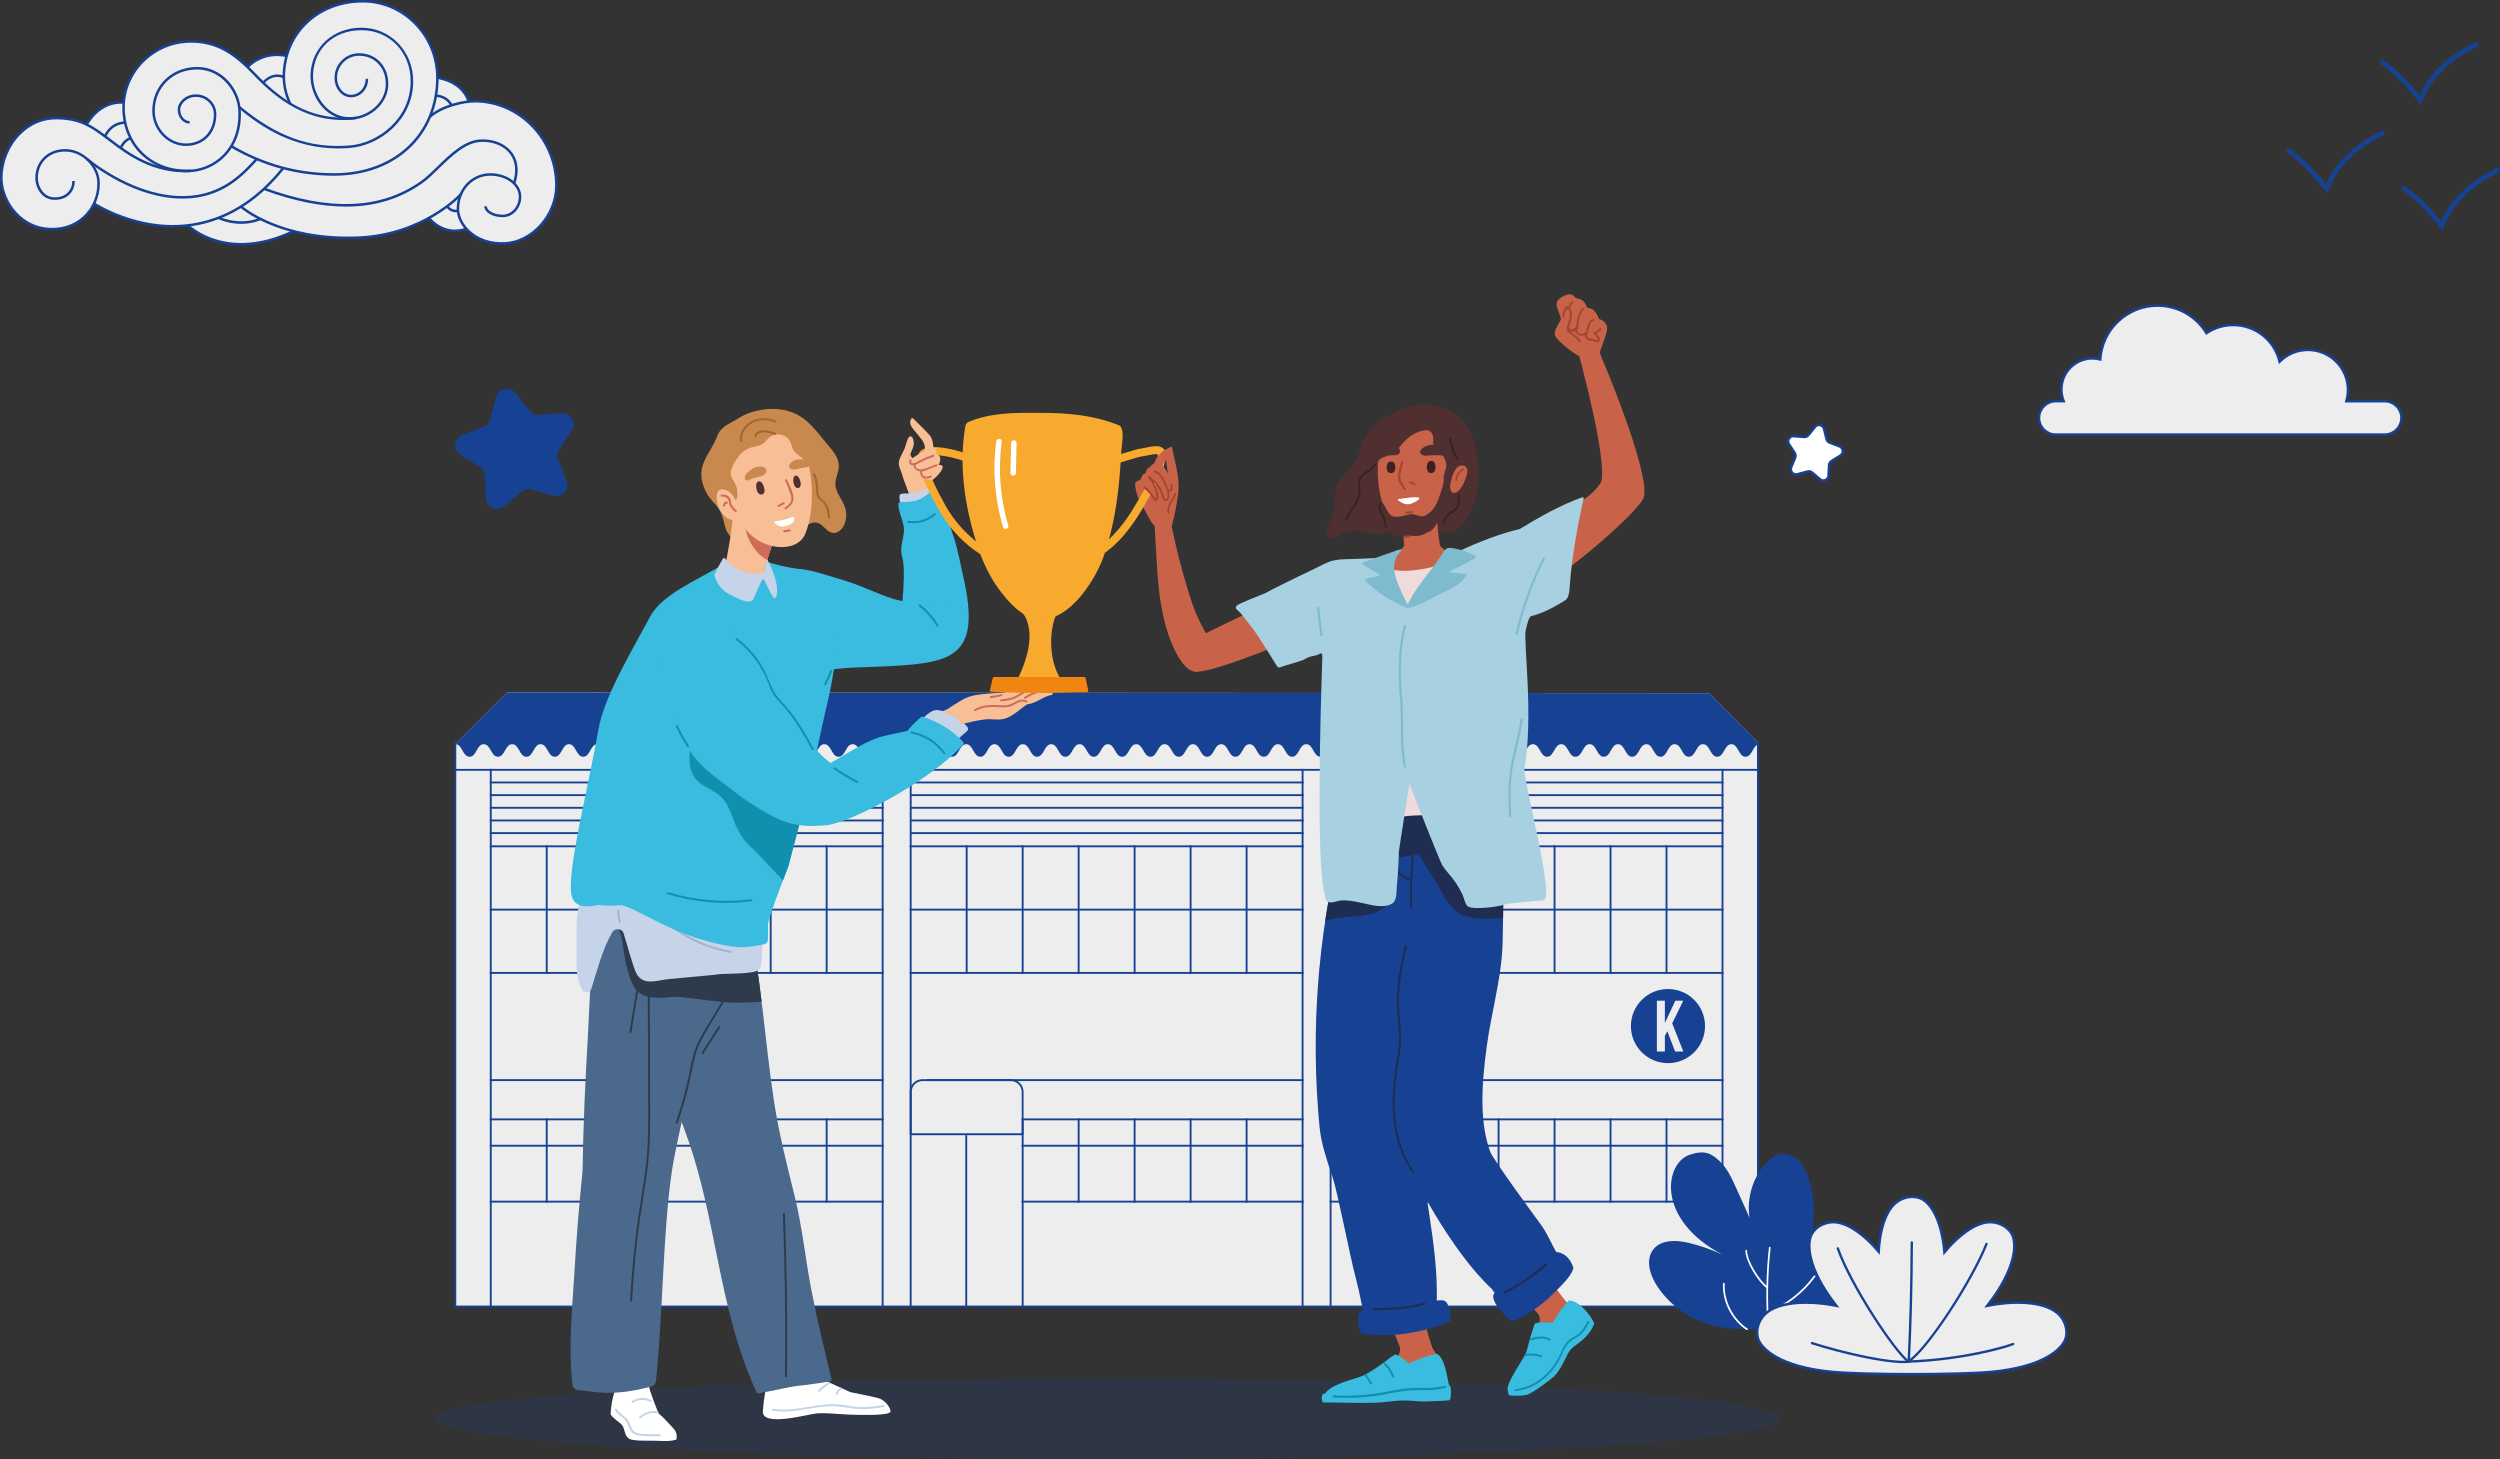
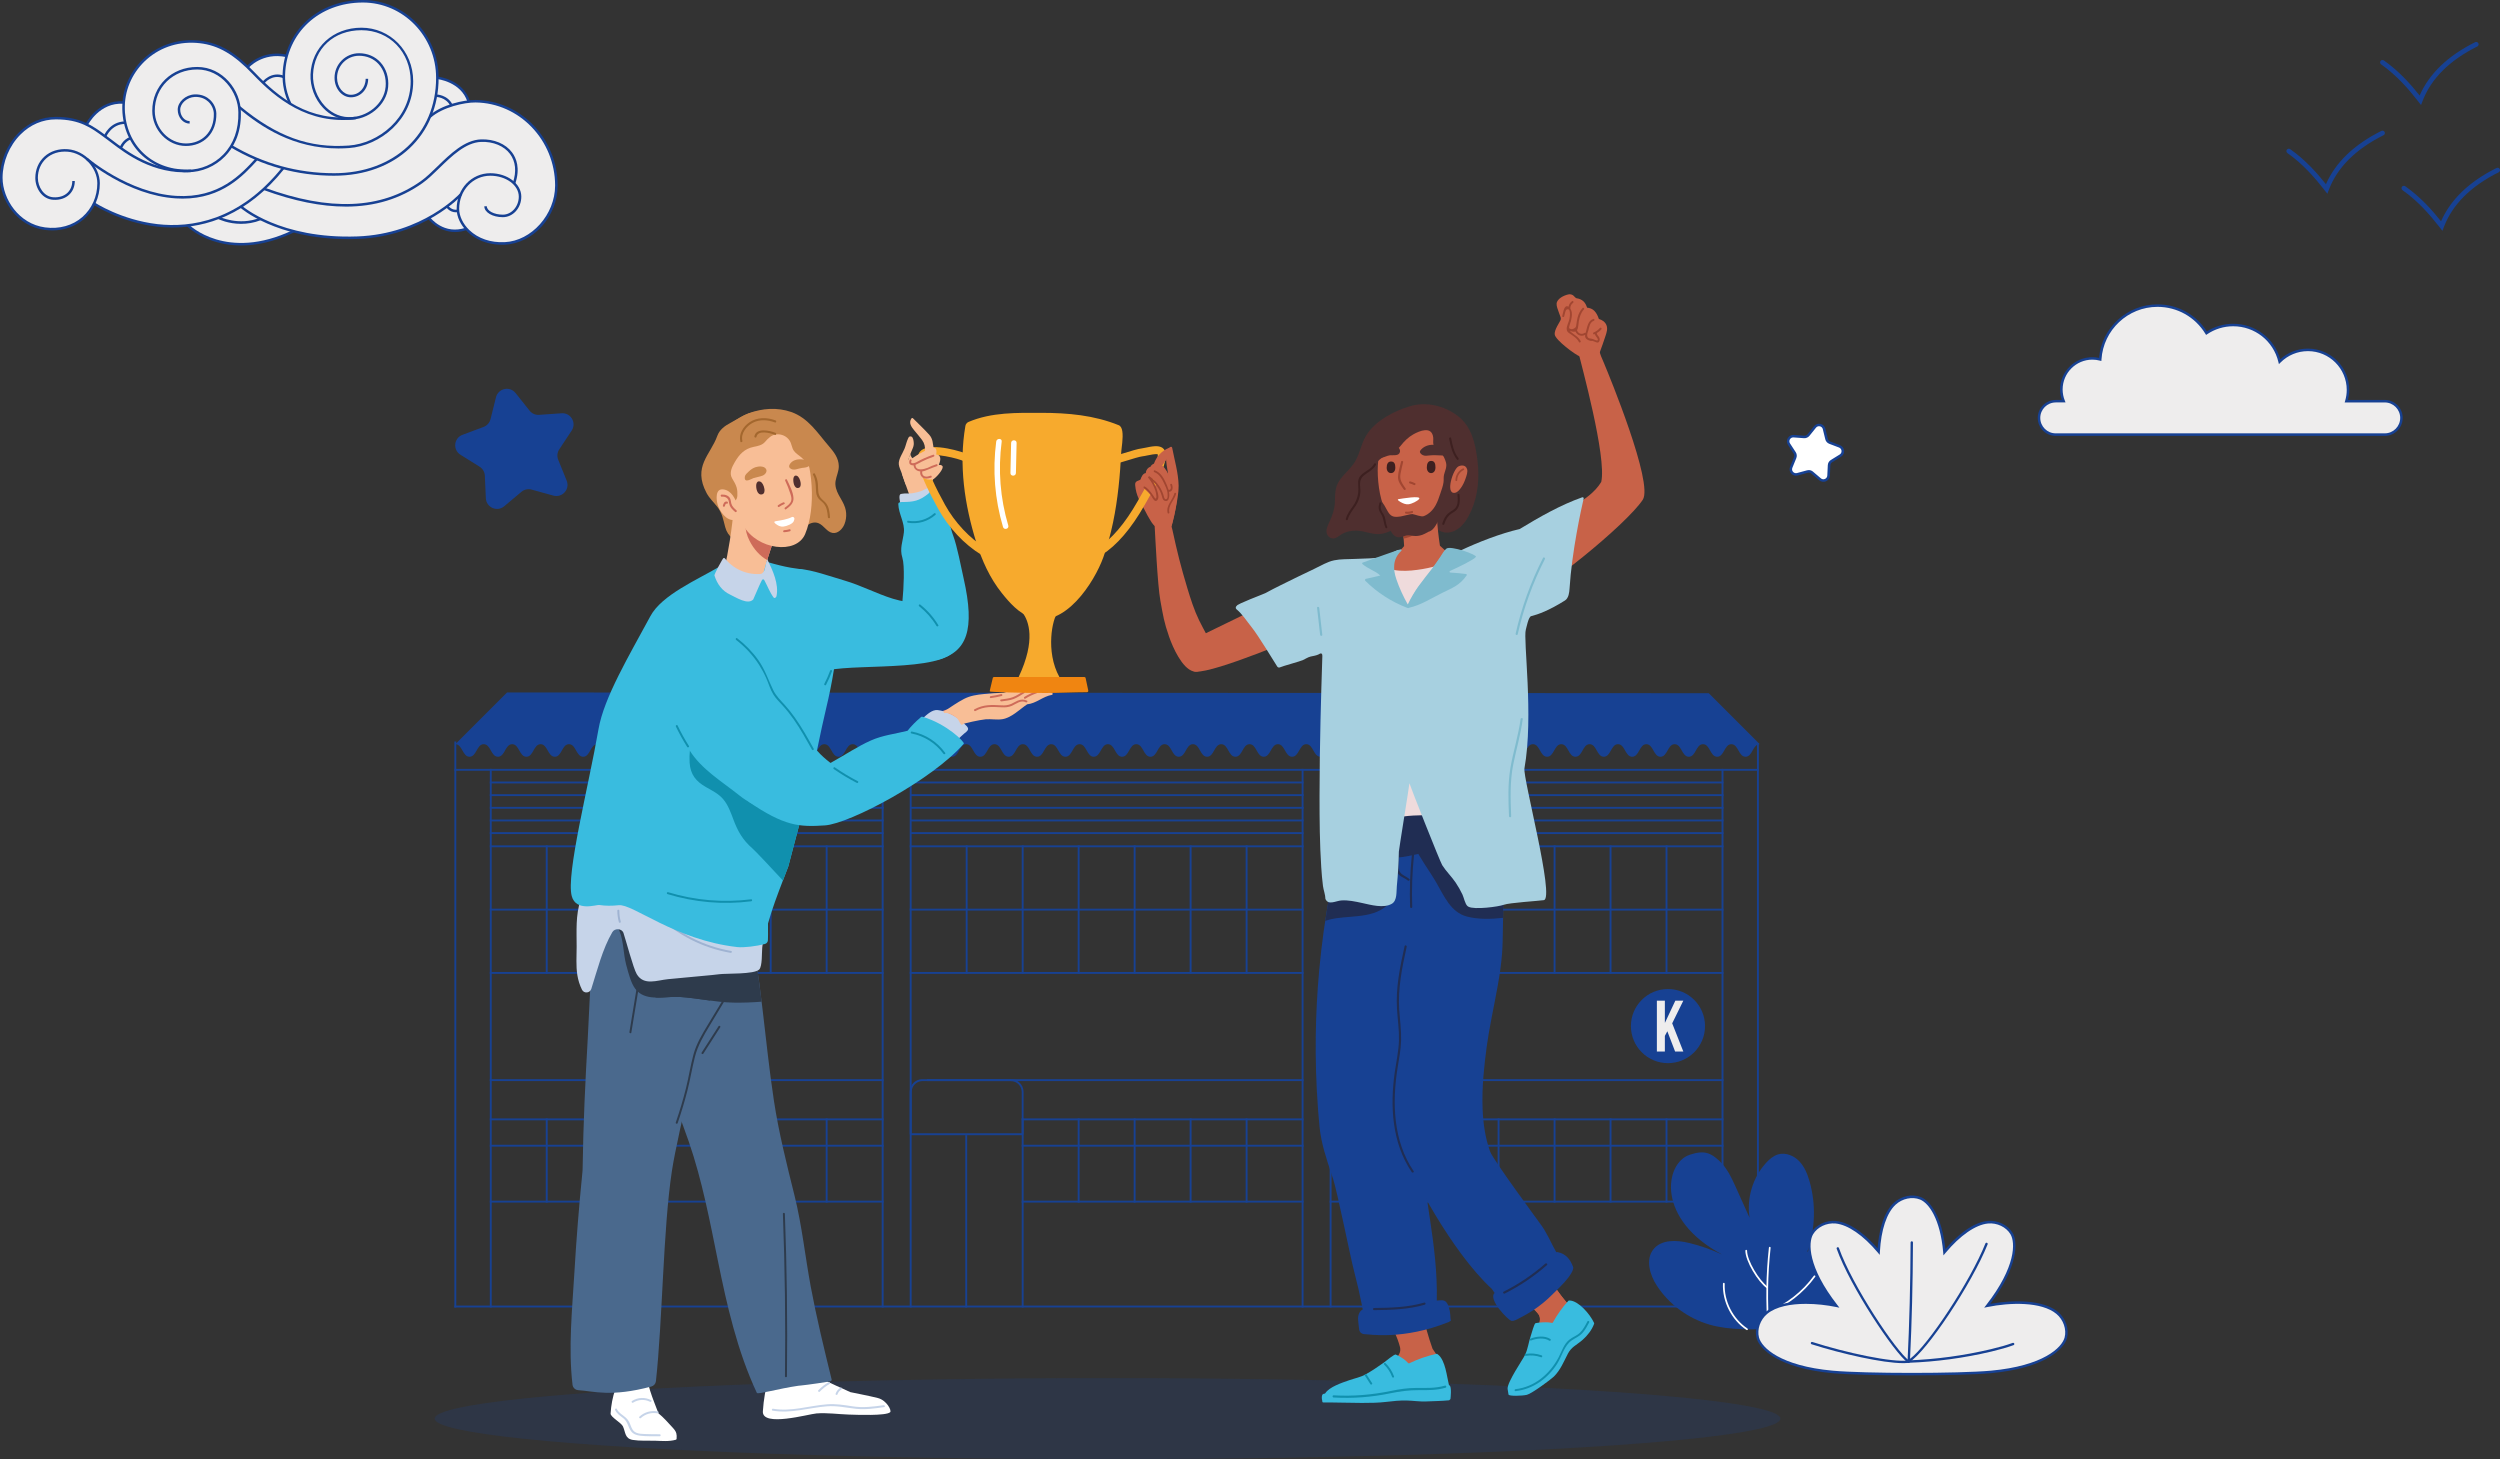
<svg xmlns="http://www.w3.org/2000/svg" id="Camada_1" data-name="Camada 1" viewBox="0 0 989 577.24">
  <rect x="0" y="0" width="989" height="577.24" fill="#333333" stroke="none" />
  <defs>
    <style>
      .cls-1 {
        fill: #a3672e;
      }

      .cls-2 {
        fill: #c6d4e9;
      }

      .cls-3 {
        fill: #4f2f2f;
      }

      .cls-4 {
        fill: #f8be96;
      }

      .cls-5 {
        fill: #fff;
      }

      .cls-6 {
        fill: #4a698d;
      }

      .cls-7 {
        fill: #7fbbce;
      }

      .cls-8 {
        fill: #f29376;
      }

      .cls-9 {
        fill: #202d53;
      }

      .cls-10 {
        fill: #ce6b59;
      }

      .cls-11 {
        fill: #f7aa2d;
      }

      .cls-12 {
        fill: #3d2020;
      }

      .cls-13 {
        fill: #1090ae;
      }

      .cls-14 {
        opacity: .2;
      }

      .cls-15 {
        fill: #174193;
      }

      .cls-16 {
        fill: #c86248;
      }

      .cls-17 {
        fill: #efdbdc;
      }

      .cls-18 {
        fill: #a7d0e0;
      }

      .cls-19 {
        fill: #9fb3d2;
      }

      .cls-20 {
        fill: #2e3b4c;
      }

      .cls-21 {
        fill: #39bcdf;
      }

      .cls-22 {
        fill: #a14631;
      }

      .cls-23 {
        fill: #c9884e;
      }

      .cls-24 {
        fill: #f08511;
      }

      .cls-25 {
        fill: #eeeded;
      }
    </style>
  </defs>
  <g>
    <path class="cls-15" d="M957.77,41.56l-1.04-1.33c-3.75-4.81-8.44-10.32-14.76-14.77-.43-.3-.53-.9-.23-1.32.3-.43.89-.53,1.32-.23,5.96,4.2,10.49,9.27,14.15,13.87,3.76-8.6,11.13-15.69,21.95-21.09.47-.23,1.04-.04,1.28.43.23.47.04,1.04-.43,1.27-11.02,5.5-18.3,12.77-21.65,21.6l-.6,1.58Z" />
    <path class="cls-15" d="M920.7,76.65l-1.04-1.33c-3.75-4.81-8.44-10.32-14.76-14.77-.43-.3-.53-.89-.23-1.32.3-.43.89-.53,1.32-.23,5.96,4.2,10.49,9.27,14.15,13.87,3.76-8.6,11.13-15.69,21.95-21.09.47-.23,1.04-.04,1.28.43.23.47.04,1.04-.43,1.27-11.02,5.5-18.3,12.77-21.65,21.6l-.6,1.58Z" />
    <path class="cls-15" d="M966.23,91.33l-1.04-1.33c-3.75-4.81-8.44-10.32-14.76-14.77-.43-.3-.53-.89-.23-1.32.3-.43.89-.53,1.32-.23,5.96,4.2,10.49,9.27,14.15,13.87,3.76-8.6,11.13-15.69,21.95-21.09.47-.23,1.04-.04,1.28.43.23.47.04,1.04-.43,1.27-11.02,5.5-18.3,12.77-21.65,21.6l-.6,1.58Z" />
  </g>
  <g>
    <path class="cls-25" d="M943.41,158.71h-15.19c.42-1.42.65-2.91.65-4.46,0-8.75-7.09-15.84-15.84-15.84-4.38,0-8.35,1.78-11.21,4.65-1.99-8.31-9.44-14.49-18.36-14.49-3.91,0-7.55,1.19-10.57,3.23-4-6.53-11.17-10.9-19.38-10.9-12.07,0-21.91,9.41-22.66,21.29-.98-.25-2-.4-3.06-.4-6.79,0-12.29,5.5-12.29,12.29,0,1.64.33,3.2.91,4.63h-3.15c-3.65,0-6.61,2.96-6.61,6.61s2.96,6.61,6.61,6.61h130.17c3.65,0,6.61-2.96,6.61-6.61s-2.96-6.61-6.61-6.61Z" />
    <path class="cls-15" d="M943.41,172.44h-130.17c-3.92,0-7.11-3.19-7.11-7.11s3.19-7.11,7.11-7.11h2.43c-.46-1.33-.69-2.72-.69-4.13,0-7.05,5.74-12.79,12.79-12.79.85,0,1.73.09,2.61.28,1.05-11.92,11.1-21.17,23.12-21.17,7.96,0,15.23,3.99,19.53,10.7,3.11-1.98,6.7-3.03,10.41-3.03,8.71,0,16.25,5.73,18.63,14.04,3.01-2.72,6.86-4.21,10.95-4.21,9.01,0,16.34,7.33,16.34,16.34,0,1.32-.17,2.65-.49,3.96h14.53c3.92,0,7.11,3.19,7.11,7.11s-3.19,7.11-7.11,7.11ZM813.24,159.21c-3.37,0-6.11,2.74-6.11,6.11s2.74,6.11,6.11,6.11h130.17c3.37,0,6.11-2.74,6.11-6.11s-2.74-6.11-6.11-6.11h-15.86l.19-.64c.42-1.42.63-2.88.63-4.32,0-8.46-6.88-15.34-15.34-15.34-4.1,0-7.96,1.6-10.86,4.51l-.63.63-.21-.87c-1.99-8.31-9.34-14.11-17.88-14.11-3.69,0-7.24,1.09-10.29,3.14l-.43.29-.27-.45c-4.08-6.67-11.17-10.66-18.96-10.66-11.69,0-21.43,9.15-22.16,20.82l-.04.6-.59-.15c-.99-.26-1.98-.39-2.94-.39-6.5,0-11.79,5.29-11.79,11.79,0,1.52.29,3.02.87,4.44l.28.69h-3.89Z" />
  </g>
  <g>
    <path class="cls-25" d="M188.12,40.04c-.8,0-1.72.05-2.7.16h0c-2.67-8.45-12.4-9.41-12.4-9.41,0-16.74-13.18-30.28-29.47-30.28-14.67,0-26.52,8.5-30.12,21.6h-.04c-9.94-2.12-15.45,4.45-15.45,4.45h0c-6.65-6.38-12.23-9.2-18.87-9.96-16.44-1.89-29.08,10.11-30.13,23.95l-.07.02c-10.02-.65-14.6,8.73-14.6,8.73h0c-3.17-1.52-6.92-2.55-12.12-2.56-12.72-.03-21.65,11.9-21.65,23.63,0,8.84,6.82,18.71,17.24,20.09,9.13,1.21,16.26-3.26,19.44-9.93h.02s16.57,11.02,37.16,8.66h.01s14.81,15.12,41.7,2.29h.02c6.75,1.75,15.19,2.92,25.38,2.54,11.9-.44,21.39-4.01,28.23-7.77h.01s5.64,7.44,14.78,4.26h.01c3.11,3.47,8.29,6.09,15.15,5.78,10.94-.5,20.46-11.05,20.46-22.89,0-18.44-14.31-33.18-31.99-33.37Z" />
    <g>
      <path class="cls-15" d="M133.9,58.73c-17.86,0-30.45-8.42-39.56-15.96l.64-.77c14.54,12.03,27.39,16.69,42.99,15.58,11.78-.83,24.49-10.79,24.49-25.43,0-11.52-8.37-20.2-19.47-20.2s-18.75,7.38-19.15,17.54c-.18,4.49,1.57,9.15,4.67,12.46,1.83,1.95,4.95,4.29,9.45,4.4,7.28.19,14-5.32,14.59-12.01.31-3.5-.68-6.71-2.8-9.02-1.93-2.1-4.66-3.26-7.7-3.26-4.81,0-8.71,3.91-8.71,8.71,0,3.71,2.46,6.73,5.48,6.73,3.27,0,5.83-2.78,5.83-6.32h1c0,4.1-3,7.32-6.83,7.32-3.57,0-6.48-3.47-6.48-7.73,0-5.36,4.36-9.71,9.71-9.71,3.33,0,6.32,1.27,8.44,3.59,2.31,2.52,3.4,6,3.06,9.78-.64,7.19-7.83,13.12-15.61,12.92-3.84-.09-7.35-1.72-10.16-4.71-3.28-3.5-5.13-8.43-4.94-13.18.42-10.72,8.9-18.5,20.15-18.5s20.47,9.11,20.47,21.2c0,15.21-13.19,25.56-25.42,26.42-1.41.1-2.79.15-4.13.15Z" />
      <path class="cls-15" d="M132.18,69.52c-14.58,0-28.41-3.82-41.1-11.35l.51-.86c12.53,7.44,26.18,11.21,40.59,11.21,23.75,0,40.34-15.52,40.34-37.74,0-16.42-13-29.78-28.97-29.78-17.28,0-30.21,11.99-30.76,28.5-.13,3.8.7,7.61,2.46,11.33l-.9.43c-1.83-3.87-2.69-7.84-2.56-11.79.56-17.07,13.92-29.47,31.76-29.47,16.53,0,29.97,13.81,29.97,30.78,0,22.81-17,38.74-41.34,38.74Z" />
      <path class="cls-15" d="M74.29,68.14c-7.46,0-14.16-2.64-18.86-7.42-4.69-4.78-7.2-11.47-7.05-18.82.14-7.3,3.47-14.32,9.13-19.27,5.88-5.14,13.56-7.46,21.62-6.54,7.69.88,13.98,4.55,21.69,12.65,9.38,9.85,21.46,19.62,39.84,17.44l.12.99c-18.92,2.25-31.68-8.3-40.68-17.74-7.54-7.91-13.65-11.49-21.08-12.34-7.79-.89-15.18,1.34-20.85,6.29-5.45,4.77-8.65,11.52-8.79,18.54-.14,7.08,2.27,13.51,6.77,18.1,4.57,4.66,10.84,7.12,18.14,7.12,5.21,0,10.33-2.19,14.05-6.01,4.07-4.18,6.13-9.94,5.95-16.67,0-8.03-6.68-16.97-16.27-16.97s-16.79,7.03-16.79,16.36c0,6.99,5.65,12.9,12.33,12.9,3.12,0,5.93-1.12,7.91-3.14,2.11-2.16,3.19-5.15,3.12-8.65-.04-1.73-.86-3.5-2.2-4.75-.99-.92-2.76-1.99-5.39-1.86-2.98.15-5.7,2.54-5.7,5.02s1.67,4.53,3.72,4.53v1c-2.6,0-4.72-2.48-4.72-5.53s3.11-5.84,6.64-6.02c3.02-.14,5,1.07,6.13,2.13,1.54,1.43,2.48,3.47,2.52,5.46.08,3.72-1.13,7.05-3.4,9.37-2.17,2.22-5.24,3.44-8.63,3.44-7.22,0-13.33-6.36-13.33-13.9,0-9.9,7.65-17.36,17.79-17.36s17.27,9.29,17.27,17.96c.23,8.84-3.26,14.33-6.24,17.38-3.91,4.01-9.29,6.31-14.77,6.31Z" />
      <path class="cls-15" d="M20.67,91.15c-.98,0-1.98-.07-2.99-.2-10.92-1.45-17.67-11.81-17.67-20.59,0-6.57,2.77-13.26,7.42-17.89,4.09-4.09,9.17-6.24,14.69-6.24h.04c9.78.02,14.6,3.58,19.71,7.34l.87.64c.54.39,1.13.85,1.78,1.34,5.74,4.38,16.45,12.53,30.97,11.55l.07,1c-14.92.98-25.8-7.3-31.64-11.75-.64-.49-1.23-.94-1.77-1.33l-.87-.64c-5.19-3.83-9.67-7.13-19.12-7.15h-.04c-5.24,0-10.08,2.06-13.98,5.95-4.46,4.45-7.12,10.88-7.12,17.18,0,8.35,6.42,18.22,16.8,19.6,5.65.75,10.89-.71,14.77-4.11,3.76-3.29,5.91-8.15,5.91-13.34,0-6.15-5.48-11.99-11.72-12.49-3.36-.27-6.39.69-8.56,2.7-2.09,1.93-3.24,4.65-3.24,7.67,0,3.52,2.36,7.46,6.18,7.66,2.26.12,4.18-.49,5.53-1.77,1.22-1.16,1.9-2.81,1.9-4.66h1c0,2.12-.78,4.04-2.21,5.39-1.56,1.47-3.71,2.18-6.28,2.04-4.46-.24-7.13-4.59-7.13-8.66,0-3.3,1.26-6.28,3.56-8.4,2.38-2.2,5.69-3.25,9.32-2.96,6.73.54,12.64,6.84,12.64,13.49,0,5.47-2.28,10.61-6.25,14.09-3.4,2.98-7.78,4.55-12.56,4.55Z" />
      <path class="cls-15" d="M198.56,96.82c-5.34,0-10.13-1.78-13.57-5.06-2.76-2.64-4.34-5.96-4.34-9.11,0-7.92,5.85-14.13,13.31-14.13,6.77,0,12.27,4.16,12.27,9.27,0,4.48-3.28,8.13-7.32,8.13s-7.32-1.9-7.32-4.32h1c0,1.8,2.89,3.32,6.32,3.32s6.32-3.2,6.32-7.13c0-4.56-5.06-8.27-11.27-8.27-6.9,0-12.31,5.77-12.31,13.13,0,2.84,1.51,5.97,4.03,8.39,3.48,3.32,8.41,5.01,13.94,4.76,10.64-.48,19.98-10.95,19.98-22.39,0-17.94-14.13-32.68-31.49-32.87-4.38-.05-12.99,1.84-17.73,6.02l-.66-.75c5-4.41,13.76-6.34,18.4-6.27,17.91.19,32.48,15.38,32.48,33.87,0,12.17-9.59,22.88-20.94,23.39-.37.02-.74.03-1.11.03Z" />
      <path class="cls-15" d="M72.22,78.57c-.83,0-1.69-.03-2.57-.08-19.24-1.17-35.55-15.19-35.71-15.33l.66-.75c.16.14,16.22,13.93,35.12,15.08,16.95,1.03,25.69-8.58,31.49-14.93l.74.67c-5.63,6.17-13.99,15.34-29.72,15.34Z" />
      <path class="cls-15" d="M68.36,90.02c-2.21,0-4.3-.14-6.27-.37-14.51-1.69-25.08-8.63-25.18-8.7l.55-.83c.1.07,10.5,6.88,24.78,8.54,13.15,1.53,32.4-1.14,49.45-22.51l.78.62c-14.81,18.56-31.28,23.24-44.12,23.24Z" />
      <path class="cls-15" d="M136.77,81.73c-9.71,0-20.49-2.18-32.44-6.55l.34-.94c25.82,9.43,46.05,8.58,61.83-2.59,2.11-1.5,4.3-3.62,6.61-5.87,5.02-4.88,10.7-10.42,17.19-10.64,5.14-.18,9.73,1.75,12.27,5.16,1.71,2.29,3.31,6.3,1.26,12.37l-.95-.32c1.52-4.48,1.13-8.44-1.11-11.45-2.34-3.15-6.63-4.94-11.43-4.76-6.1.21-11.64,5.6-16.53,10.36-2.34,2.28-4.55,4.43-6.73,5.97-8.73,6.18-18.77,9.27-30.32,9.27Z" />
      <path class="cls-15" d="M137.7,94.6c-28.59,0-42.52-12.34-42.67-12.47l.67-.74c.15.13,15.02,13.27,45.74,12.14,25.69-.96,40.31-16.76,40.45-16.92l.74.67c-.15.16-15.05,16.28-41.15,17.25-1.29.05-2.55.07-3.78.07Z" />
      <path class="cls-15" d="M104.54,33.06l-.8-.6s3.41-4.51,8.72-2.47l-.36.93c-4.6-1.76-7.44,1.97-7.56,2.13Z" />
      <path class="cls-15" d="M98.32,26.87l-.77-.64c.06-.07,5.82-6.77,15.94-4.62l-.21.98c-9.51-2.02-14.92,4.22-14.97,4.29Z" />
      <path class="cls-15" d="M48.22,58.76l-.94-.34c.05-.13,1.24-3.29,4.25-4.24l.3.95c-2.53.8-3.6,3.61-3.61,3.63Z" />
      <path class="cls-15" d="M42.01,54.13l-.93-.36c.02-.06,2.26-5.67,8.43-5.75v1c-5.48.07-7.47,5.06-7.49,5.11Z" />
      <path class="cls-15" d="M34.72,49.5l-.9-.44c.05-.1,4.85-9.67,15.08-9.01l-.06,1c-9.55-.61-14.07,8.36-14.12,8.45Z" />
      <path class="cls-15" d="M95.41,88.56c-5.15,0-8.87-1.8-9.09-1.92l.45-.9c.08.04,7.68,3.72,16.05.42l.37.93c-2.76,1.09-5.42,1.46-7.77,1.46Z" />
      <path class="cls-15" d="M95.43,97.11c-13.78,0-21.31-7.45-21.42-7.56l.71-.7c.15.15,14.9,14.7,41.13,2.19l.43.9c-8.02,3.82-15,5.17-20.85,5.17Z" />
      <path class="cls-15" d="M178.15,41.9c-1.73-3.5-5.55-3.55-5.71-3.55v-1h0c.2,0,4.6.05,6.61,4.11l-.9.44Z" />
      <path class="cls-15" d="M184.94,40.34c-2.54-8.03-11.88-9.05-11.97-9.06l.1-1c.1,0,10.09,1.09,12.83,9.76l-.95.3Z" />
      <path class="cls-15" d="M180.36,83.99c-2.55,0-3.82-2.02-3.88-2.11l.85-.53c.05.08,1.29,2.01,3.77,1.57l.18.98c-.32.06-.63.08-.91.08Z" />
      <path class="cls-15" d="M180.03,91.8c-6.66,0-10.67-5.18-10.72-5.24l.8-.6c.22.29,5.54,7.11,14.22,4.09l.33.94c-1.65.58-3.2.81-4.62.81Z" />
    </g>
  </g>
  <g>
    <g class="cls-14">
      <ellipse class="cls-15" cx="438.14" cy="561.21" rx="266.19" ry="16.03" />
    </g>
    <g>
-       <polygon class="cls-25" points="200.6 273.93 180.13 294.4 180.13 516.86 695.44 516.86 695.44 293.7 675.98 274.23 200.6 273.93" />
      <rect class="cls-15" x="179.75" y="293.33" width=".75" height="223.91" />
      <rect class="cls-15" x="179.75" y="516.49" width="516.06" height=".75" />
      <rect class="cls-15" x="179.75" y="304.17" width="516.06" height=".75" />
      <rect class="cls-15" x="193.77" y="304.17" width=".75" height="213.07" />
      <g>
        <rect class="cls-15" x="359.89" y="384.51" width="155.79" height=".75" />
        <rect class="cls-15" x="359.89" y="334.43" width="155.79" height=".75" />
        <rect class="cls-15" x="359.89" y="359.47" width="155.79" height=".75" />
        <rect class="cls-15" x="382.04" y="334.43" width=".75" height="50.83" />
        <rect class="cls-15" x="404.19" y="334.43" width=".75" height="50.83" />
        <rect class="cls-15" x="426.34" y="334.43" width=".75" height="50.83" />
        <rect class="cls-15" x="448.48" y="334.43" width=".75" height="50.83" />
        <rect class="cls-15" x="470.63" y="334.43" width=".75" height="50.83" />
        <rect class="cls-15" x="492.78" y="334.43" width=".75" height="50.83" />
      </g>
      <g>
        <rect class="cls-15" x="526.01" y="384.51" width="155.79" height=".75" />
        <rect class="cls-15" x="526.01" y="334.43" width="155.79" height=".75" />
        <rect class="cls-15" x="526.01" y="359.47" width="155.79" height=".75" />
        <rect class="cls-15" x="548.16" y="334.43" width=".75" height="50.83" />
        <rect class="cls-15" x="570.31" y="334.43" width=".75" height="50.83" />
        <rect class="cls-15" x="592.46" y="334.43" width=".75" height="50.83" />
        <rect class="cls-15" x="614.61" y="334.43" width=".75" height="50.83" />
        <rect class="cls-15" x="636.76" y="334.43" width=".75" height="50.83" />
        <rect class="cls-15" x="658.9" y="334.43" width=".75" height="50.83" />
      </g>
      <g>
        <g>
          <rect class="cls-15" x="526.01" y="474.99" width="155.79" height=".75" />
          <rect class="cls-15" x="526.01" y="442.45" width="155.79" height=".75" />
          <rect class="cls-15" x="526.01" y="452.87" width="155.79" height=".75" />
          <rect class="cls-15" x="548.16" y="442.45" width=".75" height="33.29" />
          <rect class="cls-15" x="570.31" y="442.45" width=".75" height="33.29" />
          <rect class="cls-15" x="592.46" y="442.45" width=".75" height="33.29" />
          <rect class="cls-15" x="614.61" y="442.45" width=".75" height="33.29" />
          <rect class="cls-15" x="636.76" y="442.45" width=".75" height="33.29" />
          <rect class="cls-15" x="658.9" y="442.45" width=".75" height="33.29" />
        </g>
        <g>
          <rect class="cls-15" x="193.77" y="474.99" width="155.79" height=".75" />
          <rect class="cls-15" x="193.77" y="442.45" width="155.79" height=".75" />
          <rect class="cls-15" x="193.77" y="452.87" width="155.79" height=".75" />
          <rect class="cls-15" x="215.91" y="442.45" width=".75" height="33.29" />
          <rect class="cls-15" x="238.06" y="442.45" width=".75" height="33.29" />
          <rect class="cls-15" x="260.21" y="442.45" width=".75" height="33.29" />
          <rect class="cls-15" x="282.36" y="442.45" width=".75" height="33.29" />
          <rect class="cls-15" x="304.51" y="442.45" width=".75" height="33.29" />
          <rect class="cls-15" x="326.65" y="442.45" width=".75" height="33.29" />
        </g>
        <g>
          <rect class="cls-15" x="404.19" y="474.99" width="111.49" height=".75" />
          <rect class="cls-15" x="404.19" y="442.45" width="111.49" height=".75" />
          <rect class="cls-15" x="404.19" y="452.87" width="111.49" height=".75" />
          <rect class="cls-15" x="492.78" y="442.45" width=".75" height="33.29" />
          <rect class="cls-15" x="470.63" y="442.45" width=".75" height="33.29" />
          <rect class="cls-15" x="448.48" y="442.45" width=".75" height="33.29" />
          <rect class="cls-15" x="426.34" y="442.45" width=".75" height="33.29" />
        </g>
      </g>
      <g>
        <rect class="cls-15" x="193.77" y="384.51" width="155.79" height=".75" />
        <rect class="cls-15" x="193.77" y="334.43" width="155.79" height=".75" />
        <rect class="cls-15" x="193.77" y="359.47" width="155.79" height=".75" />
        <rect class="cls-15" x="215.91" y="334.43" width=".75" height="50.83" />
        <rect class="cls-15" x="238.06" y="334.43" width=".75" height="50.83" />
        <rect class="cls-15" x="260.21" y="334.43" width=".75" height="50.83" />
        <rect class="cls-15" x="282.36" y="334.43" width=".75" height="50.83" />
        <rect class="cls-15" x="304.51" y="334.43" width=".75" height="50.83" />
        <rect class="cls-15" x="326.65" y="334.43" width=".75" height="50.83" />
      </g>
      <rect class="cls-15" x="359.89" y="304.16" width=".75" height="213.07" />
      <rect class="cls-15" x="348.8" y="304.16" width=".75" height="213.07" />
      <rect class="cls-15" x="193.76" y="426.92" width="155.79" height=".75" />
      <rect class="cls-15" x="366.72" y="426.92" width="148.95" height=".75" />
      <rect class="cls-15" x="526.01" y="426.92" width="155.79" height=".75" />
      <rect class="cls-15" x="681.05" y="304.17" width=".75" height="213.07" />
      <rect class="cls-15" x="514.93" y="304.17" width=".75" height="213.07" />
      <rect class="cls-15" x="526.01" y="304.17" width=".75" height="213.07" />
      <rect class="cls-15" x="695.06" y="294.02" width=".75" height="223.21" />
      <path class="cls-15" d="M200.6,273.93l-20.47,20.47c2.81,0,2.81,4.97,5.62,4.97,2.8,0,2.8-4.97,5.61-4.97h0c2.82,0,2.82,4.97,5.63,4.97,2.81,0,2.81-4.97,5.63-4.97,2.81,0,2.81,4.97,5.62,4.97,2.81,0,2.81-4.97,5.62-4.97s2.81,4.97,5.62,4.97c2.8,0,2.8-4.97,5.61-4.97,2.81,0,2.81,4.97,5.62,4.97,2.81,0,2.81-4.97,5.62-4.97s2.81,4.97,5.62,4.97,2.81-4.97,5.62-4.97c2.81,0,2.81,4.97,5.61,4.97,2.81,0,2.81-4.97,5.62-4.97,2.81,0,2.81,4.97,5.61,4.97,2.81,0,2.81-4.97,5.62-4.97,2.81,0,2.81,4.97,5.61,4.97,2.8,0,2.8-4.97,5.61-4.97,2.81,0,2.81,4.97,5.61,4.97,2.81,0,2.81-4.97,5.61-4.97s2.8,4.97,5.6,4.97c2.8,0,2.8-4.97,5.6-4.97s2.81,4.97,5.61,4.97c2.81,0,2.81-4.97,5.61-4.97,2.81,0,2.81,4.97,5.61,4.97,2.81,0,2.81-4.97,5.61-4.97,2.81,0,2.81,4.97,5.61,4.97,2.81,0,2.81-4.97,5.61-4.97,2.81,0,2.81,4.97,5.61,4.97,2.81,0,2.81-4.97,5.61-4.97,2.81,0,2.81,4.97,5.62,4.97,2.81,0,2.81-4.97,5.61-4.97s2.8,4.97,5.61,4.97c2.8,0,2.8-4.97,5.61-4.97,2.81,0,2.81,4.97,5.61,4.97,2.81,0,2.81-4.97,5.61-4.97,2.8,0,2.8,4.97,5.61,4.97,2.8,0,2.8-4.97,5.61-4.97,2.8,0,2.8,4.97,5.61,4.97,2.8,0,2.8-4.97,5.61-4.97s2.81,4.97,5.61,4.97,2.81-4.97,5.61-4.97c2.8,0,2.8,4.97,5.61,4.97,2.8,0,2.8-4.97,5.61-4.97,2.8,0,2.8,4.97,5.6,4.97,2.8,0,2.8-4.97,5.6-4.97,2.8,0,2.8,4.97,5.61,4.97,2.8,0,2.8-4.97,5.61-4.97,2.81,0,2.81,4.97,5.61,4.97,2.8,0,2.8-4.97,5.61-4.97,2.8,0,2.8,4.97,5.6,4.97,2.8,0,2.8-4.97,5.6-4.97,2.8,0,2.8,4.97,5.6,4.97s2.8-4.97,5.6-4.97c2.8,0,2.8,4.97,5.6,4.97,2.8,0,2.8-4.97,5.6-4.97s2.8,4.97,5.61,4.97c2.8,0,2.8-4.97,5.61-4.97,2.8,0,2.8,4.97,5.61,4.97,2.8,0,2.8-4.97,5.61-4.97,2.8,0,2.8,4.97,5.6,4.97,2.8,0,2.8-4.97,5.6-4.97,2.8,0,2.8,4.97,5.6,4.97,2.8,0,2.8-4.97,5.6-4.97,2.8,0,2.8,4.97,5.6,4.97,2.8,0,2.8-4.97,5.6-4.97,2.8,0,2.8,4.97,5.6,4.97s2.8-4.97,5.6-4.97c2.8,0,2.8,4.97,5.6,4.97s2.8-4.97,5.6-4.97c2.8,0,2.8,4.97,5.61,4.97s2.8-4.97,5.61-4.97c2.8,0,2.8,4.97,5.61,4.97,2.8,0,2.8-4.97,5.61-4.97,2.8,0,2.8,4.97,5.61,4.97,2.8,0,2.8-4.97,5.61-4.97,2.8,0,2.8,4.97,5.61,4.97,2.8,0,2.8-4.97,5.61-4.97,2.8,0,2.8,4.97,5.61,4.97,2.8,0,2.8-4.97,5.61-4.97,2.8,0,2.8,4.97,5.61,4.97,2.8,0,2.8-4.97,5.61-4.97,2.8,0,2.8,4.97,5.61,4.97,2.8,0,2.8-4.97,5.6-4.97s2.8,4.97,5.6,4.97c2.8,0,2.8-4.97,5.6-4.97,2.8,0,2.8,4.97,5.61,4.97s2.8-4.97,5.61-4.97c2.8,0,2.8,4.97,5.61,4.97s2.8-4.97,5.61-4.97c2.8,0,2.8,4.97,5.61,4.97,2.8,0,2.8-4.97,5.61-4.97l-20.17-20.17-475.38-.3Z" />
      <g>
        <path class="cls-15" d="M404.56,449.08h-44.3l-.38-.38v-16.74c0-2.78,2.26-5.04,5.04-5.04h34.96c2.78,0,5.04,2.26,5.04,5.04v16.74l-.38.38ZM360.64,448.33h43.55v-16.36c0-2.37-1.93-4.29-4.29-4.29h-34.96c-2.37,0-4.29,1.93-4.29,4.29v16.36Z" />
        <rect class="cls-15" x="381.87" y="449.07" width=".75" height="68.17" />
        <rect class="cls-15" x="404.19" y="442.45" width=".75" height="74.78" />
      </g>
      <g>
        <rect class="cls-15" x="193.77" y="309.17" width="155.79" height=".75" />
        <rect class="cls-15" x="193.77" y="314.18" width="155.79" height=".75" />
        <rect class="cls-15" x="193.77" y="319.19" width="155.79" height=".75" />
        <rect class="cls-15" x="193.77" y="324.2" width="155.79" height=".75" />
        <rect class="cls-15" x="193.77" y="329.2" width="155.79" height=".75" />
      </g>
      <g>
        <rect class="cls-15" x="360.24" y="309.17" width="155.44" height=".75" />
        <rect class="cls-15" x="360.24" y="314.18" width="155.44" height=".75" />
        <rect class="cls-15" x="360.24" y="319.19" width="155.44" height=".75" />
        <rect class="cls-15" x="360.24" y="324.2" width="155.44" height=".75" />
        <rect class="cls-15" x="360.24" y="329.2" width="155.44" height=".75" />
      </g>
      <g>
        <rect class="cls-15" x="526.01" y="309.17" width="155.79" height=".75" />
        <rect class="cls-15" x="526.01" y="314.18" width="155.79" height=".75" />
        <rect class="cls-15" x="526.01" y="319.19" width="155.79" height=".75" />
        <rect class="cls-15" x="526.01" y="324.2" width="155.79" height=".75" />
        <rect class="cls-15" x="526.01" y="329.2" width="155.79" height=".75" />
      </g>
      <g>
        <circle class="cls-15" cx="659.85" cy="405.92" r="14.66" />
        <path class="cls-25" d="M659.6,407.96l-.98,1.84v6.18h-3.16v-20.11h3.16v8.7h.06l4.08-8.7h3.16l-4.4,8.96,4.4,11.15h-3.25l-3.07-8.01Z" />
      </g>
    </g>
    <g>
      <g id="_4" data-name="4">
        <path class="cls-15" d="M676.21,523.99c-8.42-2.44-15.91-7.98-20.72-15.32-2.84-4.34-4.63-10.43-1.37-14.48,3.17-3.94,9.21-3.66,14.12-2.47,4.55,1.1,8.99,2.67,13.22,4.67-26.58-14.08-22.89-36.19-13.09-39.54,6.03-2.06,8.56-.57,11.69,2.28,3.13,2.85,4.96,6.83,6.7,10.69,1.79,3.98,3.59,7.97,5.38,11.95-1.23-7.77,1.27-16.04,6.59-21.82,1.31-1.43,2.85-2.74,4.71-3.28,2.93-.84,6.17.47,8.29,2.66,2.12,2.19,3.3,5.12,4.14,8.06,2.59,9.13,2.25,19.07-.97,28,2.3-2.77,4.68-5.61,7.84-7.35,3.16-1.74,7.31-2.16,10.25-.08,1.43,1.01,2.45,2.51,3.2,4.09,3.99,8.42.31,19.04-6.76,25.11-7.07,6.07-16.73,8.26-26.05,8.51-9.31.25-18.91.73-27.19-1.67Z" />
        <g>
          <path class="cls-5" d="M699.65,526.21c-.18,0-.33-.14-.34-.32-.86-10.75-.7-21.63.47-32.35.02-.19.19-.32.38-.3.19.02.32.19.3.38-1.17,10.68-1.33,21.52-.47,32.22.02.19-.13.35-.31.37,0,0-.02,0-.03,0Z" />
          <path class="cls-5" d="M699.39,519.59c-.14,0-.26-.08-.32-.22-.07-.18.02-.37.19-.44,7.23-2.88,13.73-7.93,18.3-14.24.11-.15.32-.19.48-.08.15.11.19.33.08.48-4.65,6.41-11.25,11.55-18.61,14.47-.04.02-.08.02-.13.02Z" />
          <path class="cls-5" d="M699.11,509.66c-.07,0-.14-.02-.2-.07-3.49-2.53-8.45-10.63-8.45-14.83,0-.19.15-.34.34-.34s.34.15.34.34c0,3.95,4.87,11.88,8.16,14.27.15.11.19.33.08.48-.07.09-.17.14-.28.14Z" />
          <path class="cls-5" d="M691.12,526.21c-.07,0-.13-.02-.19-.06-5.96-3.99-9.62-11.19-9.33-18.35,0-.19.17-.34.36-.33.19,0,.34.17.33.36-.28,6.93,3.27,13.89,9.03,17.75.16.11.2.32.09.47-.07.1-.17.15-.28.15Z" />
        </g>
      </g>
      <g id="_32" data-name="32">
        <g>
          <path class="cls-25" d="M813.84,519.39c-5.73-4.77-17.73-4.86-27.67-2.83,11.59-14.88,11.8-24.86,9.62-28.53-1.86-3.14-5.76-4.86-9.39-4.51-5.69.55-12.03,5.67-17.18,11.86-1.19-13.78-6.06-19.95-9.48-21.33-3.39-1.36-7.53-.35-10.19,2.15-4.02,3.76-5.93,11.22-6.36,18.93-5.11-6.08-11.35-11.06-16.97-11.61-3.63-.35-7.53,1.36-9.39,4.51-2.18,3.68-1.97,13.65,9.62,28.53-9.94-2.03-21.94-1.93-27.67,2.83-2.81,2.33-4.33,6.31-3.4,9.85,1.13,4.32,8.97,11.62,29.6,13.5,12.88,1.18,49.77,1.18,62.65,0,20.64-1.88,28.47-9.18,29.6-13.5.93-3.53-.6-7.51-3.4-9.85Z" />
          <path class="cls-15" d="M756.31,544.11c-12.46,0-24.92-.29-31.37-.88-21.35-1.95-28.93-9.64-30.04-13.87-.94-3.57.53-7.83,3.57-10.36,5.89-4.9,17.81-4.82,26.79-3.19-11.24-14.89-10.89-24.61-8.86-28.05,1.88-3.18,5.94-5.13,9.87-4.75,6.5.63,12.86,6.7,16.5,10.85.41-5.33,1.8-13.71,6.43-18.04,2.89-2.7,7.29-3.62,10.72-2.25,3.67,1.47,8.33,7.74,9.68,20.56,3.68-4.25,10.13-10.49,16.74-11.13,3.93-.38,7.99,1.57,9.87,4.75,2.04,3.44,2.38,13.16-8.86,28.05,8.98-1.63,20.9-1.71,26.79,3.19h0c3.04,2.53,4.5,6.78,3.57,10.36-1.11,4.23-8.69,11.92-30.04,13.87-6.45.59-18.91.88-31.37.88ZM714.39,515.81c-5.99,0-11.79,1.06-15.29,3.97-2.75,2.29-4.08,6.13-3.24,9.33,1.04,3.98,8.36,11.23,29.17,13.13,12.86,1.17,49.7,1.17,62.56,0,20.8-1.9,28.12-9.15,29.17-13.13.84-3.21-.49-7.05-3.24-9.33h0c-5.91-4.91-18.37-4.54-27.25-2.73l-1.33.27.83-1.07c11.72-15.06,11.54-24.67,9.59-27.97-1.69-2.86-5.35-4.61-8.91-4.26-4.93.48-11.06,4.74-16.84,11.68l-.78.94-.1-1.21c-1.14-13.17-5.65-19.49-9.17-20.9-3.08-1.24-7.05-.39-9.67,2.05-3.52,3.29-5.72,9.9-6.2,18.59l-.07,1.26-.81-.97c-5.71-6.79-11.78-10.96-16.64-11.44-3.57-.35-7.23,1.41-8.91,4.26-1.96,3.31-2.14,12.92,9.59,27.97l.83,1.07-1.33-.27c-3.62-.74-7.83-1.24-11.96-1.24Z" />
        </g>
        <g>
          <path class="cls-15" d="M755.1,538.94c-.08,0-.17-.02-.24-.07-.15-.09-.24-.25-.23-.43.73-14.99,1.13-30.34,1.2-46.92,0-.26.21-.47.47-.47h0c.26,0,.47.21.47.47-.07,16.25-.45,31.32-1.15,46.02,7.19-5.36,23.87-30.75,29.81-45.63.1-.24.37-.36.61-.26.24.1.36.37.26.61-6.21,15.55-24.15,42.55-30.96,46.6-.07.04-.16.07-.24.07Z" />
          <path class="cls-15" d="M754.83,539.12c-.25,0-.46-.2-.47-.46,0-.26.2-.48.46-.49,11.02-.39,22.04-1.89,32.77-4.43,3.55-.84,6.22-1.61,8.64-2.49.25-.09.52.04.61.28.09.25-.04.52-.28.61-2.46.89-5.15,1.67-8.74,2.53-10.79,2.56-21.87,4.06-32.95,4.46h-.02Z" />
          <path class="cls-15" d="M754.99,539.12c-.09,0-.19-.03-.27-.08-5.23-3.63-22.9-30.17-28.13-45.02-.09-.25.04-.52.29-.6.24-.09.52.04.6.29,5.19,14.72,22.64,40.98,27.78,44.56.21.15.27.44.12.66-.09.13-.24.2-.39.2Z" />
          <path class="cls-15" d="M752.81,539.26c-7.91,0-24.08-3.63-36.13-7.47-.25-.08-.39-.35-.31-.59.08-.25.35-.38.59-.31,13.32,4.25,31.66,8.24,38.07,7.29.26-.03.5.14.54.4.04.26-.14.5-.4.54-.67.1-1.46.15-2.36.15Z" />
        </g>
      </g>
    </g>
    <g>
      <g>
        <path class="cls-4" d="M369.78,200.21s-2.03-6.18-2.44-7.13c.46-1.83,4.05-6.56,4.17-7.66.12-1.13-.74-2.43-.98-3.47-.37-1.59-1.89-1.85-1.96-3.46-.05-1.28,1.26-3.01-.78-2.76-.87.11-2.6,4.57-3.26,5.11-1.05.85-1.86-.29-2.89.59-.49.42-1.52-.97-1.49-1.87.02-.37-1.3,3.57-2,5.58-.87,2.49-1.84.64-1.09,3.06.27.89,4.41,12.74,4.85,12.67-.3.05,1.82,1,2.78.92,1.56-.14,3.1-.39,4.63-.71.18.13.45.05.56-.15.28-.18.21-.66-.1-.72Z" />
        <path class="cls-23" d="M334.74,202.98c-.06-.74-.2-1.48-.43-2.19-.57-1.79-1.64-3.36-2.52-5.01-.9-1.7-1.55-3.54-1.24-5.47.32-2,1.31-3.86,1.28-5.92-.06-3.23-1.96-5.61-3.96-7.93-4.48-5.19-8.1-11.13-14.91-13.49-5.43-1.88-11.42-1.49-16.75.53-2.59.98-4.81,2.51-7.23,3.78-2.23,1.17-4.34,2.71-5.22,5.17-2.71,7.57-9.83,12.06-4.23,22.61,1.1,2.07,2.86,3.66,4.28,5.5,1.92,2.47,2.3,5.03,3.08,7.96,1.02,3.88,4.08,5.94,7.88,6.11.06.02.12.04.2.03.07,0,.13-.02.19-.03.15,0,.3,0,.45,0,.11,0,.19-.04.25-.1,2.01-.37,3.77-1.3,5.53-2.41,2.76-1.73,6.34-4.52,9.73-2.86.06.03.13.04.19.05,1.17.47,2.42.66,3.71.47,3.02-.46,5.55-4.12,8.82-2.78,2.1.86,3.28,3.46,5.51,3.83,2.09.35,3.94-1.51,4.73-3.48.55-1.38.77-2.88.65-4.36Z" />
        <path class="cls-5" d="M267.56,567.04c-.22-.82-.72-1.47-1.57-2.4-1.77-1.91-3.47-3.89-5.51-5.53-2.22-5.97-5.02-11.89-4.7-18.39.22-.23,0-.73-.4-.66-3.29.54-10.95,2.56-11.03,2.98-.41,2.21-.73,4.42-.97,6.65-1.03,3.07-1.63,6.25-1.83,9.5-.09,1.38,4.23,3.62,4.9,5.11,1.04,2.33.72,4.82,3.86,5.33,2.82.46,5.85.24,8.7.32,2.78.08,5.66.39,8.36-.39.18-.05.27-.2.29-.38.08-.9.05-1.57-.11-2.15Z" />
        <path class="cls-5" d="M347.33,553.07c-3.46-.89-10.78-2.28-10.93-2.34-3.65-1.72-7.46-3.26-11.01-5.18-2.64-1.42-5.29-2.48-4.65-1.41-3.15,1.9-5.39,3.27-9.08,1.85-1.46-.56-3.65-1.93-5.14-2.04-.74-.05-2.19.8-2.36.8-1.3,4.42-2.08,8.93-2.37,13.58-.38,6.36,18.12,1.06,21.22.82,4.25-.33,8.5.31,12.74.45,3.17.1,14.82.57,16.4-.94.68-.65-1.38-4.7-4.83-5.59Z" />
        <path class="cls-6" d="M328.9,545.33c-2.94-12.01-5.87-24.02-8.14-36.17-2.24-12.04-3.48-24.22-6.43-36.13-3.1-12.5-6.24-24.86-8.17-37.61-1.84-12.13-3.09-24.34-4.54-36.52-1.52-12.83-3.31-25.63-6.11-38.25.81.37,1.47-.9.65-1.4-.38-.23-.77-.45-1.16-.67-.13-.21-.33-.32-.55-.32-5.56-3.13-11.65-5.14-18.08-5.78-3.84-.39-13.3-1.54-15.76,2.5-1.52,2.49-.77,6.98-.89,9.75-.2,4.37-.37,8.74-.47,13.11-.19,8.47-.1,16.96.64,25.41.69,7.98,1.96,15.94,4.08,23.69,2.31,8.42,5.7,16.5,8.54,24.76,5.25,15.25,8.25,31.1,11.45,46.85,3.64,17.9,7.66,35.81,15.46,52.49.33.71,8.5-1.7,16.45-2.84.31-.04.62-.07.93-.09,1.87-.14,11.73-1.55,11.95-1.76.29-.25.34-.7.14-1.01Z" />
        <path class="cls-6" d="M288.63,348.7c-.21-.15-.44-.29-.65-.43.01-.24.03-.47.04-.71.04-.67-.79-.83-1.21-.48-.17.14-.43.12-.62,0-5.06-3.15-10.6-5.46-16.35-7.31-6.93-2.23-14.22-4.39-21.46-5.47-.64-.1-1.01.51-.88.94-.32-.04-.67.09-.79.46-4.1,12.31-9.38,24.8-11.42,37.6-1.97,12.42-2.06,25.23-2.79,37.75-.98,16.94-1.77,33.9-2.01,50.86,0,.71-.05,1.43-.12,2.14-1.32,13.14-2.38,26.3-3.15,39.47-.86,14.54-2.45,29.69-.73,44.29.14,1.17,1.1,2.07,2.28,2.14,6.13.39,12.88,2.83,28.88-1.44.99-.26,1.72-1.1,1.83-2.11,2.64-24.01,2.8-59.81,6.32-83.16,2.21-14.7,14.31-63.92,18.11-80,2.54-10.76,3.32-21.79,3.95-32.77.02-.27.24-.44.5-.48.53-.08.86-.9.27-1.32Z" />
        <path class="cls-20" d="M268.8,394.39c7.14.45,14.11,2.11,21.3,2.25,3.74.07,7.48-.08,11.21-.37-1.46-11.94-3.18-23.86-5.79-35.62.81.37,1.47-.9.65-1.4-.38-.23-.77-.45-1.16-.67-.13-.21-.33-.32-.55-.32-5.56-3.13-11.65-5.14-18.08-5.78-3.84-.39-13.3-1.54-15.76,2.5-1.52,2.49-.77,6.98-.89,9.75-.2,4.37-.37,8.74-.47,13.11-.12,5.61-.12,11.22.11,16.82,3.19.1,6.59-.45,9.44-.27Z" />
        <path class="cls-20" d="M288.63,348.7c-.21-.15-.44-.29-.65-.43.01-.24.03-.47.04-.71.04-.67-.79-.83-1.21-.48-.17.14-.43.12-.62,0-5.06-3.15-10.6-5.46-16.35-7.31-6.93-2.23-14.22-4.39-21.46-5.47-.64-.1-1.01.51-.88.94-.32-.04-.67.09-.79.46-2.39,7.18-5.18,14.43-7.5,21.76.96,2.68,2.15,5.15,4.21,7.28.2.21.11.46-.06.6,2.82,3.45,3.05,8.75,3.68,12.93.33,2.18.84,4.24,1.48,6.34.89,2.91,1.86,6.36,4.46,8.23,4.31,3.1,10.9,1.22,15.84,1.53,4.07.25,8.08.9,12.1,1.44,1.22-5.1,2.27-9.45,3-12.56,2.54-10.76,3.32-21.79,3.95-32.77.02-.27.24-.44.5-.48.53-.08.86-.9.27-1.32Z" />
        <path class="cls-3" d="M259.72,364.73c-.11,2.29-.2,4.59-.28,6.88,1.95,1.67,4.6,1.76,7.25,1.81,3.72.07,7.42-.19,11.12.31,3.98.53,7.91,1.53,11.94,1.67,2.53.09,5.53-.84,8.4-1.2-.77-4.53-1.64-9.05-2.63-13.55.81.37,1.47-.9.65-1.4-.38-.23-.77-.45-1.16-.67-.13-.21-.33-.32-.55-.32-5.56-3.13-11.65-5.14-18.08-5.78-3.84-.39-13.3-1.54-15.76,2.5-1.52,2.49-.77,6.98-.89,9.75Z" />
        <path class="cls-2" d="M369.22,195.21c0-.05,0-.11-.03-.17-.34-.82-.48-2.08-1.53-2.1-.9-.01-2.25,1.01-3.11,1.3-1.2.41-2.44.71-3.69.9-1.29.19-2.78-.06-4.03.2-.33.07-.55.03-.79.33-.67.84.37,4.3.57,5.22.1.49.86.29.76-.21,0-.02,0-.04-.01-.06,4.37-.58,8.71-1.62,11.83-4.96.14-.15.13-.33.05-.46Z" />
        <path class="cls-3" d="M288.63,348.7c-.21-.15-.44-.29-.65-.43.01-.24.03-.47.04-.71.04-.67-.79-.83-1.21-.48-.17.14-.43.12-.62,0-5.06-3.15-10.6-5.46-16.35-7.31-2.58-.83-5.21-1.65-7.87-2.41-2.59,4.49-4.78,9.2-6.58,14.08-.06.17-.17.27-.3.33.55,3.98.42,8.04,1.06,12.01.36,2.28.9,4.74,2.24,6.66,1.97,2.81,5.13,2.91,8.31,2.97,3.72.07,7.42-.19,11.12.31,2.58.34,5.14.88,7.72,1.26,1.3-8.1,1.85-16.31,2.32-24.49.02-.27.24-.44.5-.48.53-.08.86-.9.27-1.32Z" />
        <path class="cls-21" d="M381.24,228.94c-1.07-4.73-2.52-12.64-4.19-17.13-1.17-3.14-1.28-5.96-2.93-7.13-.83-.59-1.39-1.48-1.72-2.44-.74-2.15-1.95-5.56-2.89-7.57-.08-.17-.2-.27-.33-.34-.32-.29-.86-.37-1.19.08-.22.3-.46.58-.7.86-3.63,2.92-5.92,3.35-10.62,3.32-.18,0-.31.06-.44.14-.42-.08-.88.12-.86.68.1,3.83,2.62,7.47,2.21,11.15-.4,3.61-1.76,6.41-.61,10.06,1.01,3.23.5,12.33.06,16.88-.58,6.07,2.92,11.69,7.94,16.32,3.07,2.83,1.95,8.27,6.04,7.2,11.57-3.05,14.79-11.91,10.23-32.08Z" />
-         <path class="cls-20" d="M257.19,436c-.03-8.88-.06-17.75-.08-26.63-.03-10.18-.06-20.36-.1-30.54,0-.51-.79-.51-.79,0,.06,18.01.11,36.03.17,54.04.03,8.76.21,17.55-.66,26.28-.86,8.55-2.58,17-3.69,25.52-1.3,9.9-2.21,19.86-2.77,29.83-.03.51.76.51.79,0,.49-8.82,1.26-17.63,2.33-26.4,1.06-8.69,2.69-17.28,3.79-25.96,1.09-8.67,1.04-17.41,1.01-26.14Z" />
        <path class="cls-20" d="M253.02,383.83c-1.34,8.15-2.68,16.29-4.02,24.44-.08.5.68.71.76.21,1.34-8.15,2.68-16.29,4.02-24.44.08-.5-.68-.71-.76-.21Z" />
        <path class="cls-21" d="M380.96,237.99c-.77-4.1-3.46.42-6.83.52-6.98.22-14.06.45-20.82-1.63-6.53-2.01-12.58-5.27-19.16-7.2-5.87-1.72-12.8-4.25-17.94-4.6-1.28.3-1.5,2.5-1.09,2.71,2.62,5.54,3.2,11.13,2.72,17.25-.47,6.1-.57,12.18-.58,18.29,0,.04.02.07.02.11-.69.66.39,1.72,1.15,1.07,2.78-2.36,2.88,2.98,5.77,1.98,5.46-4.65,43.66-.17,52.61-8.2,1.91-1.71,4.35-19.18,4.14-20.31Z" />
        <path class="cls-2" d="M300.15,350.9c-1.74-.27-3.49-.52-5.23-.79-.03,0-.06,0-.09-.01-.27-.03-.49-.05-.66-.08-.72-.08-1.43-.17-2.15-.25-3.89-.42-7.78-.71-11.69-.87-6.92-.29-13.57.02-20.43.82-6.62.77-12.91.57-19.06-1.45-.2-.07-.4-.1-.61-.1-.98.03-3.43-.87-5.33-1.49-1.09-.36-2.25.26-2.55,1.36-.74,2.66-2.41,7.22-2.67,8-2.02,6.06-1.55,12.25-1.56,18.49,0,3.72-.31,7.49.27,11.18.33,2.05.93,3.98,1.85,5.84.82,1.59,3.15,1.34,3.68-.34,2.33-7.32,4.42-15.81,8.33-22.47.99-1.68,3.8-1.45,4.4.35.96,2.84,3.87,13.93,5.24,16.26,2.8,4.72,8.05,2.43,12.39,2.01,2.8-.26,5.59-.53,8.38-.79,3.99-.43,8-.67,11.99-1.18,2.64-.35,13.68.12,15.69-1.85,1.29-1.29,1-6.92,1.2-8.61.53-4.54,1.08-9.08,1.74-13.6.35-2.42,1.06-4.81,1.93-7.19.44-1.19-.31-2.49-1.56-2.69-1.16-.19-2.32-.37-3.5-.56Z" />
        <path class="cls-19" d="M289.25,376.2c-10.82-1.88-20.82-6.94-28.73-14.56-.36-.35-.92.2-.56.56,8,7.71,18.13,12.86,29.08,14.76.49.09.71-.67.21-.76Z" />
        <path class="cls-21" d="M329.92,264.76c-.82,5.23-1.89,10.42-3.12,15.57-2.34,9.82-4.17,19.75-6.36,29.6-.51,2.3-1.08,4.59-1.7,6.86-.04.14-.08.28-.11.42-.55,2.03-1.36,5.05-2.29,8.54-.13.47-.26.95-.39,1.44-.46,1.71-.94,3.51-1.42,5.36-.19.74-.38,1.49-.59,2.23-.09.38-.2.75-.3,1.13-.19.73-.39,1.46-.57,2.2-.41,1.54-.81,3.07-1.2,4.57-.71,1.89-1.43,3.77-2.15,5.65-2.15,5.6-4.27,11.2-5.89,16.98-.07.24.08,4.04-.04,6.64-.03.7-.51,1.31-1.19,1.49-3.32.89-8.39,1.52-10.99,1.22-24.71-2.83-41.24-17.18-46.86-16.56-2.66.29-5.24.3-7.7-.09-1.05-.17-9.19,2.76-10.87-3.53-2.31-8.63,6.67-43.34,10.59-66.02,2.16-12.52,12.13-29.14,20.55-44.75,4.54-8.4,18.45-14.32,27.44-19.62,11.66-6.88,17.11-.79,30.56.86,6.72.83,9.56,4.4,10.76,8.9,3.87,14.65,6.22,15.79,3.85,30.91Z" />
        <path class="cls-13" d="M318.75,316.79c-.04.14-.08.28-.11.42-.55,2.03-1.36,5.05-2.29,8.54-.13.47-.25.95-.39,1.44-.46,1.71-.94,3.51-1.42,5.36-.2.74-.39,1.49-.59,2.23-.09.38-.2.75-.3,1.13-.19.73-.39,1.46-.57,2.2-.41,1.54-.81,3.07-1.2,4.57-.71,1.89-1.43,3.77-2.15,5.65-4.86-5.27-10.98-11.76-12.13-12.75-3.72-3.21-5.73-6.72-7.43-11.28-1.07-2.84-2.11-5.86-4.12-8.2-1.81-2.11-4.32-3.34-6.7-4.69-4.03-2.28-6.22-4.98-6.54-9.71-.42-6.55,1.75-12.96,2.8-19.39.13.04.29.04.46-.02,5.67-1.89,10.04,5.88,12.49,9.82,2.82,4.54,5.56,8.69,9.72,12.17,4.88,4.09,10.53,7.16,15.18,11.53.31.3,3.02.62,5.3.96Z" />
        <path class="cls-4" d="M306.47,212.43c-.01-.23-.11-.46-.34-.62-5.23-3.65-8.39-9.54-13.17-13.73-.52-.46-2.49.67-2.55,1.39-.8,10.25-2.42,19.52-3.83,25.53,2.46,1.91,5.85,2.9,9.06,2.99,2.14.06,4.13-.66,6.21-.63,1.28-4.92,2.81-9.75,4.58-14.51.06-.16.06-.3.03-.43Z" />
        <path class="cls-10" d="M296.53,213.97c1.67,3.25,4,5.92,6.98,7.6.89-2.93,1.86-5.84,2.93-8.71.06-.16.06-.3.03-.43-.01-.23-.11-.46-.34-.62-4.12-2.87-6.95-7.13-10.3-10.86-1.43,4.3-1.49,8.74.7,13.02Z" />
        <path class="cls-4" d="M316.54,173.5c.07-.21.05-.45-.11-.69-7.21-10.43-22.16-10.03-29.3.31-3.62,5.25-4.36,12.21-2.38,18.25,1.19,3.63,3.48,6.63,5.37,9.9,1.87,3.24,3.68,6.13,3.99,6.67,5.41,9.55,20.92,11.61,24.41,3.32,4.41-10.46,3.08-27.68-1.98-37.76Z" />
        <path class="cls-2" d="M303.58,221.31c-.27-.56-.81,3.97-1.37,4.74-.8,1.12-1.28,1.05-2.5,1.06-1.66.01-3.32-.25-4.91-.73-3.23-.99-5.97-2.93-8.07-5.5-.16-.19-.36-.19-.53-.1-.26.04-3.91,6.76-3.55,6.92,1.08,3.38,3.02,6.05,6.17,7.52,2.37,1.1,7.04,4.21,9.16,1.92,0,0,1.84-4.19,2.3-5.27.35-.82.77-1.6,1.16-2.4.18-.36.7-.37.89-.02,1.25,2.3,2.16,4.8,3.69,6.91.28.39.85.19.92-.16.11-.05.2-.15.23-.3,1.03-4.79-1.44-10.17-3.6-14.58Z" />
        <path class="cls-20" d="M287.43,393.12c-2.46,4.07-4.91,8.15-7.37,12.22-2.29,3.79-4.56,7.55-5.73,11.85-1.19,4.37-1.85,8.88-2.95,13.27-1.15,4.6-2.51,9.13-4.05,13.62-.17.48.6.69.76.21,1.46-4.25,2.75-8.54,3.86-12.89,1.12-4.41,1.85-8.9,2.96-13.3,1.14-4.52,3.45-8.41,5.83-12.36,2.46-4.07,4.91-8.15,7.37-12.22.26-.44-.42-.83-.68-.4Z" />
        <path class="cls-20" d="M284.25,405.98c-2.23,3.48-4.46,6.96-6.69,10.44-.27.43.41.82.68.4,2.23-3.48,4.46-6.96,6.69-10.44.27-.43-.41-.82-.68-.4Z" />
        <path class="cls-20" d="M310.5,480.17c-.02-.51-.81-.51-.79,0,.8,21.42,1.08,42.86.82,64.29,0,.51.78.51.79,0,.26-21.43-.02-42.87-.82-64.29Z" />
        <path class="cls-2" d="M349.57,555.89c-4.11.59-8.18,1.1-12.31.45-3.45-.54-6.66-1.07-10.17-.79-7.11.56-14.09,2.99-21.26,1.74-.5-.09-.71.67-.21.76,7.26,1.26,14.27-1.14,21.47-1.71,3.99-.32,7.66.57,11.58.99,3.71.4,7.43-.15,11.11-.68.5-.07.29-.83-.21-.76Z" />
        <path class="cls-2" d="M260.99,567.39c-2.03,0-4.07-.02-6.1-.1-1.03-.04-2.08-.07-3.05-.46-1.49-.59-1.91-1.75-2.45-3.15-.43-1.13-.93-2.06-1.84-2.87-1.26-1.13-2.79-1.82-3.54-3.42-.21-.46-.89-.06-.68.4.7,1.51,2.04,2.28,3.29,3.29,1.77,1.42,1.78,3.38,3.01,5.08.89,1.23,2.28,1.65,3.73,1.82,2.51.28,5.1.21,7.62.2.51,0,.51-.79,0-.79Z" />
        <path class="cls-13" d="M369.56,203.07c-2.86,2.53-6.52,3.57-10.29,2.94-.5-.08-.56.7-.06.79,3.96.66,7.86-.48,10.86-3.13.38-.34-.13-.93-.51-.6Z" />
        <path class="cls-8" d="M381.14,284.87c-1.48-1.76-.65-3.88-3.04-4.23-2.17-.31-4-.1-5.69.97-5.15,3.24-19.46,12.17-19.38,12.47-.25.3,7.08,6.93,7.49,6.64,6.87-4.82,13.67-9.73,20.42-14.73.2-.15.18-.36.06-.51.21-.1.35-.38.15-.61Z" />
        <path class="cls-2" d="M381.66,286.48c-.98-.97-2.06-1.83-3.2-2.58-2.18-1.43-4.9-2.69-7.51-2.99-2.2-.25-4.25,1.79-5.81,3.15-.26.04-.47.29-.27.56,1.33,1.79,3.48,3.09,5.26,4.42,2.13,1.59,4.34,3.06,6.68,4.33-.21.34.28.77.62.46,1.31-1.19,2.62-2.38,3.93-3.57.5-.45,1.52-1.04,1.61-1.81.09-.78-.84-1.49-1.31-1.96Z" />
        <path class="cls-21" d="M337.59,308c-1.2-1.62-6.18-4.17-7.91-5.37-7.66-5.33-11.17-11.76-16.67-19.16-6.27-8.44-12.12-17.19-17.5-26.22-3.7-6.21-7.24-13.35-14.02-16.73-5.22-2.6-11.65-2-15.38,2.75-.21.27-.22.57-.12.83-10.59,14.94-1.57,39.2,6.77,52.66,4.69,7.57,12.75,12.32,19.75,17.92,13.35,10.7,29.86,5.23,43.27-2.66,2.54-1.5,2.7-2.83,1.81-4.03Z" />
        <path class="cls-21" d="M364.97,283.56c-.39-.11-.68.05-.84.32-1.9,1.58-3.6,3.32-5.12,5.22-4.92,1.24-9.79,1.74-14.5,3.84-5.21,2.32-9.95,5.53-14.92,8.29-10.31,5.71-.56.78-11.75,4.38-.12-.02-.25-.03-.4.03-.4.15-.79.32-1.19.48-.29.09-.59.19-.88.28-.14.04-.24.12-.32.2-5.64,2.35-19.53,10.14-18.98,10.52,14.19,9.7,20.08,10.1,30.26,9.41,9.96-.68,42.78-18.22,54.95-32.34.48-.55-6.7-7.82-16.32-10.64Z" />
        <path class="cls-13" d="M339.35,309.04c-3.16-1.62-6.19-3.45-9.1-5.48-.42-.29-.81.39-.4.68,2.91,2.03,5.95,3.85,9.1,5.48.45.23.85-.45.4-.68Z" />
        <path class="cls-13" d="M373.91,297.81c-3.2-4.39-7.81-7.36-13.14-8.41-.5-.1-.71.66-.21.76,5.12,1.01,9.59,3.83,12.67,8.05.3.41.98.01.68-.4Z" />
        <path class="cls-23" d="M320.18,183.19c-.58-1.38-3.18-1.59-4.35-1.46-.94.1-1.91.41-2.65,1.05-.63.54-1.49,1.69-.66,2.43,1.38,1.24,3.25.08,4.77-.1.86-.1,3.61-.21,2.89-1.92Z" />
        <path class="cls-23" d="M302.97,185.43c-.83-1.18-2.99-.97-4.11-.6-1,.33-1.88.95-2.66,1.7-.59.57-1.45,1.22-1.55,2.14-.29,2.73,2.62.71,3.52.43,1.17-.36,2.39-.49,3.53-.95.94-.38,2.06-1.6,1.27-2.72Z" />
        <path class="cls-13" d="M321.89,296.18c-2.32-4.18-4.65-8.36-7.42-12.27-1.23-1.73-2.54-3.41-3.97-4.99-1.68-1.86-3.46-3.57-4.58-5.85-1.96-4.01-3.23-8.07-5.82-11.77-2.36-3.37-5.23-6.31-8.49-8.82-.4-.31-.8.38-.4.68,3.57,2.75,6.66,6.07,9.09,9.86,1.09,1.7,2.04,3.48,2.85,5.32.93,2.12,1.54,4.4,2.77,6.37.98,1.59,2.32,2.91,3.57,4.27,1.63,1.77,3.12,3.65,4.5,5.61,2.68,3.82,4.95,7.91,7.22,11.98.25.44.93.05.68-.4Z" />
        <path class="cls-23" d="M323.89,180.19c-2.34-4.43-4.96-9.02-8.47-12.69-1.69-.74-3.23-1.69-4.88-2.58-2.86-1.53-5.72-1.9-8.9-2.13-3.23-.24-5.95.65-8.86,2.38-2.42,1.44-4.68,2.84-6.05,5.23-4.18,7.3-5.34,15.86-4.52,24.21,1.45,2.05,2.55,4.23,3.47,6.6.49,1.26,1.03,2.67,2.26,3.38.95.55,1.64.46,2.18-.44.49-.82-.67-1.63-.48-2.55.2-.99-.13-2.44.69-3.19.17-.16.39-.27.57-.42.54-.44.76-1.18.8-1.87.06-1.06.01-2.25-.29-3.28-.38-1.31-1.13-2.47-1.81-3.64-1.24-2.13.01-4.56,1.12-6.45,1.8-3.07,3.83-5.22,7.4-5.96,1.65-.34,3.37-.63,4.53-1.98,1.15-1.34,2.55-2.79,4.47-2.97,2.1-.2,4.14.73,5.28,2.52.78,1.22.81,2.77,1.64,3.96.76,1.1,2.05,1.79,3.03,2.67,2.44,2.21,4.26,5.07,5.26,8.21.5,1.57.79,3.19.86,4.83.06,1.35.03,2.51.71,3.71.13.23.47.28.66.08,1.87-1.99,2.92-5.64,2.87-8.33-.06-3.26-2.06-6.52-3.54-9.32Z" />
        <path class="cls-10" d="M311.32,189.76c-.22-.46-.92-.06-.7.4.77,1.64,1.46,3.31,2,5.04.29.92.67,1.97.37,2.94-.35,1.14-1.52,1.97-2.45,2.65-.41.3,0,.98.41.68,1.55-1.13,3.06-2.38,2.96-4.41-.12-2.41-1.56-5.11-2.59-7.28Z" />
        <path class="cls-10" d="M309.84,198.74c-.72.3-1.39.67-2.02,1.11-.42.29-.01.97.41.68.63-.44,1.3-.81,2.02-1.11.48-.2.07-.87-.41-.68Z" />
        <path class="cls-4" d="M291.97,200.68c-.07-.27-.14-.51-.21-.72-.81-2.61-2.39-5.91-5.56-6.35-3.37-.47-2.84,4.11-2.3,5.99.7,2.46,3.39,6.59,6.64,6.08,2.29-.36,1.91-3.19,1.44-5Z" />
        <path class="cls-1" d="M306.81,166.31c-3.41-1.28-7.32-1.33-10.41.81-2.38,1.65-4.22,4.57-3.52,7.52.12.52.93.3.81-.22-.71-3.01,1.66-5.92,4.2-7.21,2.74-1.4,5.9-1.13,8.7-.08.5.19.72-.62.22-.81Z" />
        <path class="cls-1" d="M306.79,171.23c-2.24-.91-7.63-2.13-8.35,1.37-.11.53.7.75.81.22.59-2.86,5.52-1.52,7.32-.78.5.2.72-.61.22-.81Z" />
        <path class="cls-1" d="M327.44,200.16c-.55-1.21-1.37-1.85-2.32-2.73-1.75-1.64-1.4-3.69-1.55-5.85-.1-1.5-.49-2.82-1.19-4.15-.25-.48-.97-.05-.72.42.99,1.88,1.03,3.64,1.12,5.68.04,1.01.11,2.03.56,2.96.55,1.14,1.54,1.64,2.37,2.53,1.42,1.52,1.62,3.64,1.8,5.61.05.53.88.54.84,0-.13-1.51-.26-3.08-.9-4.48Z" />
        <path class="cls-10" d="M291.33,201.86c-.87-.75-1.73-1.52-2.03-2.68-.17-.68-.17-1.39-.49-2.03-.6-1.2-2.13-1.59-3.37-1.48-.54.05-.42.88.12.83,1.25-.11,2.44.43,2.72,1.71.13.57.16,1.16.38,1.71.42,1.08,1.3,1.86,2.16,2.6.41.35.92-.31.51-.66Z" />
        <path class="cls-10" d="M287.65,198.43c-1.02-.27-1.5.8-1.68,1.6-.12.53.71.63.83.1.08-.38.23-1.01.74-.88.52.14.62-.69.1-.83Z" />
        <path class="cls-3" d="M302.41,193.47c-.16-1.25-.85-2.65-1.65-2.94-.95-.34-1.42.24-1.57,1.07-.22,1.22.27,4.51,2.34,3.96.93-.25.98-1.33.89-2.08Z" />
        <path class="cls-3" d="M316.74,191.03c-.14-1.19-.75-2.51-1.47-2.79-.84-.32-1.27.23-1.4,1.01-.2,1.16.24,4.27,2.08,3.75.83-.23.87-1.26.79-1.97Z" />
        <path class="cls-5" d="M313.21,204.57c-1.76.91-4.41,1.32-6.37,1.62-.71.11-.61.52-.15.9,1,.81,1.91,1.37,3.26,1.22,1.21-.13,3.84-1.08,4.12-2.29.08-.36.3-.74.14-1.1-.18-.38-.61-.55-1-.35Z" />
        <path class="cls-10" d="M312.31,209.39c-.68.19-1.38.32-2.08.35-.52.03-.58.84-.05.81.78-.04,1.55-.15,2.3-.37.5-.14.34-.94-.16-.8Z" />
        <path class="cls-13" d="M371.19,247.28c-1.89-3.12-4.27-5.83-7.13-8.1-.4-.32-.84.34-.45.65,2.75,2.18,5.06,4.79,6.87,7.79.26.43.97.09.71-.35Z" />
        <path class="cls-2" d="M327.79,546.8c-1.5.86-2.86,1.93-4.05,3.18-.35.37.21.93.56.56,1.15-1.2,2.45-2.22,3.89-3.05.44-.25.04-.94-.4-.68Z" />
        <path class="cls-2" d="M332.52,548.96c-.93.54-1.61,1.38-1.96,2.4-.16.48.6.69.76.21.28-.82.84-1.49,1.59-1.93.44-.25.04-.94-.4-.68Z" />
        <path class="cls-2" d="M257.58,553.88c-2.44-1.24-5.22-1.13-7.54.34-.43.27-.03.95.4.68,2.07-1.31,4.55-1.45,6.74-.34.45.23.85-.45.4-.68Z" />
        <path class="cls-2" d="M260.25,558.36c-2.68-.49-5.29.24-7.3,2.07-.38.34.18.9.56.56,1.8-1.63,4.15-2.31,6.54-1.87.5.09.71-.67.21-.76Z" />
        <path class="cls-13" d="M272.53,295.09c-1.65-2.6-3.14-5.3-4.47-8.08-.22-.46-.9-.06-.68.4,1.33,2.78,2.82,5.48,4.47,8.08.27.43.95.03.68-.4Z" />
        <path class="cls-19" d="M245.58,364.59c-.39-1.42-.58-2.86-.57-4.34,0-.51-.78-.51-.79,0,0,1.54.19,3.05.6,4.54.13.49.89.28.76-.21Z" />
        <path class="cls-13" d="M297.17,355.76c-11.05,1.4-22.23.44-32.89-2.81-.48-.15-.69.61-.21.76,10.72,3.28,21.98,4.25,33.1,2.84.5-.06.5-.85,0-.79Z" />
        <path class="cls-13" d="M328.4,265.31c-.65,1.79-1.42,3.53-2.3,5.22-.24.45.44.84.68.4.92-1.75,1.71-3.55,2.38-5.4.17-.48-.59-.68-.76-.21Z" />
      </g>
      <g>
        <path class="cls-3" d="M584.71,184.57c-.06-.88-.15-1.76-.26-2.64-.82-6.65-2.28-13.32-7.96-17.54-5.31-3.95-12.34-5.61-18.76-3.67-6.18,1.87-12.83,5.31-16.64,10.59-2.31,3.19-2.87,7.16-4.65,10.6-1.55,3.01-4.33,5.11-6.3,7.81-2.25,3.09-1.9,5.85-2.09,9.47-.15,2.65-1.15,5.14-2.25,7.52-.58,1.24-1.31,2.81-.96,4.21.4,1.6,2.03,2.54,3.59,1.88.72-.31,1.33-.83,1.99-1.26,1.77-1.15,3.91-1.64,6.02-1.63,3.55.01,6.91,1.98,10.48,1.21,5.91-1.27,9.44-6.51,15.98-4.52,3.15.96,6.46,4.33,9.81,4.1,3.75-.25,6.4-3.15,8.12-6.26,3.37-6.12,4.37-13.02,3.89-19.89Z" />
        <path class="cls-16" d="M516.55,250.64c-2.82-6.03-6.22-10.09-11.56-14.05-.38-.28-.75.23-.57.58-6.52,3.18-13.05,6.35-19.57,9.53-3.34,1.63-6.68,3.25-10.02,4.88-1.67.81-3.34,1.63-5.01,2.44-.78.38-1.8.7-2.28,1.48-1.01,1.65.43,4.32,1.47,5.58,1.55,1.88,1.62,4.45,4.03,4.62,7.56.54,43.64-14.79,43.51-15.06Z" />
        <path class="cls-16" d="M566.71,533.55c-6.62-18.54-7.4-38.43-10.94-57.68-.86-4.71-1.83-9.44-3.23-14.03-1.08-3.54-2.72-7.17-6-9.2-6.78-4.2-12.17,1.72-13.56,8.09-.63.04-1.28.6-1.08,1.41,3.29,13.12,7.1,26.11,11.12,39.03,1.98,6.35,4,12.68,6.02,19.02,1.46,4.56,3.64,8.22,4.8,12.72.26,1,.1,2.06-.44,2.94-.53.88-1.12,1.88-1.44,2.43-.71,1.25-1.69,2.61-1.96,4.02-.04.19.06.38.21.49.73.53,1.5.17,2.35.01,2.02-.38,4.06-.71,6.1-.97,3.61-.46,7.23-.73,10.87-.84.23,0,.43-.19.43-.42.06-2.81-1.85-4.81-3.26-7.02Z" />
-         <path class="cls-16" d="M566.71,533.55c-2.16-6.04-3.39-12.22-4.58-18.47-.07-.37-.45-.57-.8-.43-3.94,1.63-8.77,2.66-12.9,2.57-.41,0-.7.38-.58.76.24.75,3.78,9.32,6.01,14.96.37.94.08,2.03-.45,2.9-.53.88-1.12,1.88-1.44,2.43-.71,1.24-1.69,2.61-1.96,4.02-.04.19.06.38.21.5.73.52,1.5.17,2.34.01,2.02-.38,4.06-.71,6.1-.97,3.61-.46,7.23-.73,10.87-.84.23,0,.43-.19.43-.42.06-2.81-1.85-4.81-3.26-7.02Z" />
        <path class="cls-15" d="M565.57,422.09c-3.84,12.06-.78,24.74-2.03,37.07-1.15,11.46,5.4,32.61,4.85,55.35.34-.04.68-.08,1.02-.1,1.71-.12,2.5.1,3.21,1.43.99,1.88,1.09,3.85,1.22,5.88.02.2.06.46.14.75-.05.03-.09.06-.14.09-.22.15-.44.31-.68.41-18.07,7.32-31.88,4.81-33.27,4.83-1.1.02-2.04-.75-2.19-1.75-.22-1.44-.34-2.87-.43-4.02-.12-1.61.47-3.35,1.83-4.02-.08-.4-.16-.8-.23-1.2-.05-.26-.1-.53-.16-.8-.84-4.2-1.79-8.35-2.87-12.48-.06-.25-.12-.5-.19-.75-1.4-5.35-6.59-31.32-8.35-36.67-.08-.23-.16-.45-.23-.68-.09-.26-.17-.52-.26-.78-2.07-6.18-4.17-12.42-4.8-18.86-.2-2.07-.38-4.12-.54-6.14-.02-.25-.04-.49-.05-.73-1.55-20.48-.99-38.92.39-54.29.02-.29.05-.57.07-.86,1.02-11.1,2.45-20.56,3.79-27.99.05-.25.09-.5.13-.74.26-1.42.52-2.76.78-4.02.05-.25.09-.48.14-.72.85-4.31,1.62-7.63,2.11-9.83.06-.28.12-.54.17-.78.22-.97.36-1.65.41-2.03.64-4.62.83-11.21.95-15.93.09-3.19-.53-.06,1.01-2.99,1.13-2.17,3.87-1.58,6.21-1.37,9.62.86,18.39,1.3,27.92-.75.73-.16,1.15.48.98.96.33,0,.65.15.78.49,5.23,13.51,8.6,27.45,11.49,41.46,2.31,11.28,4.03,21.85,0,33-3.66,10.1-9.92,19.35-13.17,29.58Z" />
        <path class="cls-9" d="M525.81,355.03c-.04.24-.09.49-.13.74-.47,2.6-.95,5.45-1.42,8.53,1.34-.46,2.74-.8,4.25-1.03,7.57-1.12,16.91-.05,21.94-7.05-4.32-4.11-9.3-7.21-14.83-9.42-2.5-1-5.04-1.85-7.61-2.66-.38,1.74-.82,3.79-1.29,6.14-.05.24-.09.47-.14.72-.26,1.26-.51,2.6-.78,4.02Z" />
        <path class="cls-16" d="M620.31,515.91c-12.36-14.37-19.93-31.99-29.76-48.07-2.4-3.93-4.91-7.85-7.75-11.49-2.2-2.81-4.92-5.51-8.57-6.2-7.55-1.43-10.34,5.75-9.39,11.96-.55.25-.95.98-.48,1.64,7.49,10.66,15.4,21.01,23.48,31.24,3.97,5.02,7.98,10.02,11.98,15.01,2.89,3.6,6.11,6.14,8.71,9.77.58.81.8,1.82.63,2.8-.18.97-.36,2.08-.45,2.68-.21,1.37-.61,2.93-.37,4.29.03.18.18.32.36.37.83.22,1.41-.36,2.11-.8,1.69-1.04,3.4-2.04,5.15-2.98,3.08-1.66,6.25-3.15,9.48-4.51.21-.09.32-.32.24-.53-.92-2.55-3.32-3.68-5.36-5.19Z" />
        <path class="cls-16" d="M620.31,515.91c-4.02-4.68-7.27-9.81-10.5-15.02-.19-.31-.6-.36-.86-.11-2.98,2.83-6.96,5.42-10.71,6.77-.37.13-.5.58-.26.88.47.59,6.62,7.08,10.57,11.37.66.72.77,1.8.6,2.76-.18.97-.36,2.08-.45,2.69-.21,1.37-.61,2.93-.37,4.29.03.18.18.32.36.37.83.22,1.4-.36,2.11-.8,1.69-1.04,3.4-2.04,5.15-2.98,3.08-1.66,6.25-3.15,9.48-4.51.21-.09.32-.32.24-.53-.92-2.55-3.32-3.68-5.36-5.19Z" />
        <path class="cls-21" d="M622.71,532.62c1.05-.84,2.22-1.55,3.36-2.56,1.93-1.7,3.67-3.92,4.56-6.36.04-.11.04-.24-.01-.35-1.73-3.71-6.21-8.68-9.58-8.87-.05,0-.1,0-.14.02-.14-.06-.33-.05-.48.12-2.4,2.65-4.44,5.52-6.12,8.58-.06.12-.19.17-.32.15-.43-.09-.86-.17-1.31-.21-1.39-.12-3.77,0-5.19.3-.56.12-1.52,3.93-1.88,4.94-.87,2.49-1.13,5.15-2.25,7.53-.89,1.88-7.1,10.8-6.95,13.52,0,.09.27,1.89.37,2.26.19.69,5.35.56,7.27.1,1.93-.46,9.51-6.08,10.67-7.22,2.59-2.54,3.92-5.91,5.56-9.07.66-1.27,1.5-2.13,2.43-2.88Z" />
        <path class="cls-15" d="M622.32,501.22c-1.02-2.85-2.83-5.29-6.17-5.89-.19-.03-.34,0-.48.05-.46-.81-.95-1.72-1.45-2.7-.11-.23-.23-.46-.34-.69-.92-1.81-1.89-3.74-2.88-5.38-.12-.22-.26-.43-.39-.63-.23-.37-.46-.71-.69-1.03-1.92-2.66-19.29-26.24-20.4-29.33-.1-.27-.2-.54-.29-.82-1.68-4.96-2.47-10.34-2.7-15.78-.02-.27-.02-.54-.03-.82-.29-8.33.66-16.78,1.64-24.11.23-1.71.49-3.42.78-5.12.05-.32.11-.64.17-.96,1.43-8.28,3.36-16.5,4.48-24.81.04-.31.09-.62.12-.95.41-3.22.69-6.46.75-9.72v-.05c0-.25,0-.5.02-.76.12-5.79.29-13.09.19-20.61,0-.26,0-.52-.02-.78-.16-10.41-.83-21.12-2.89-28.66-1.22-4.47-17.46-1.21-21.26.57-.15-.05-.33-.04-.52.05-3.95,1.72-13.19,1.6-15.74,5-3.03,4.03-1.96,9.07-1.42,13.63,1.59,13.46,5.28,26.44,3.18,40.04-2.24,14.51-2.21,29.58-2.28,44.21-.05,10.27-1.11,22.21,2.16,32.18,2.23,6.79,18.13,37.63,34.29,52.53.19.18.3.43.44.64.23.33.46.66.68.99-2.74,2.53,5.37,10.73,6.63,11.01,1.12.24,2.74-.85,3.67-1.32,1.7-.86,3.35-1.81,4.94-2.86,2.74-1.81,5.3-3.91,7.62-6.25,2.12-2.14,4.44-4.22,6.26-6.63.17-.23.33-.43.47-.64,1.13-1.61,1.72-2.9,1.47-3.6Z" />
        <path class="cls-9" d="M559.52,334.78c2.36,5.07,5.85,9.49,8.65,14.32,3.06,5.26,5.71,11.81,12.12,13.48,4.55,1.19,9.53,1.04,14.32.52.06-3.79.09-7.84.03-11.97,0-.26,0-.53-.02-.79-.16-10.41-.83-21.12-2.89-28.66-1.22-4.47-17.46-1.21-21.26.57-.15-.05-.33-.04-.52.05-3.31,1.44-10.32,1.6-14.01,3.61,1.1,3,2.22,5.99,3.57,8.88Z" />
        <path class="cls-9" d="M591.73,321.67c-1.22-4.48-17.45-1.21-21.25.57-.15-.05-.32-.04-.52.04-.3.13-.64.25-.99.36-.54-1.54-1.11-3.07-1.7-4.6-.13-.34-.46-.49-.78-.49.17-.47-.25-1.11-.98-.96-9.53,2.06-18.3,1.62-27.92.75-2.34-.21-5.07-.8-6.21,1.37-1.54,2.93-.93-.2-1.01,2.99-.1,4.09-.26,9.6-.72,14,1.5.23,3,.54,4.52.92,6.48,1.59,12.12,3.04,18.42,2.64,0,.28-.02.56-.03.84-.07,1.38-.35,2.99-.04,4.36.49,2.23,2.87,2.58,4.41,3.87.42.35,1.04-.25.61-.61-.59-.49-1.2-.84-1.88-1.21-1.53-.83-2.21-1.62-2.35-3.46-.09-1.25-.04-2.55.07-3.86.38-.03.76-.07,1.15-.12.15-.02.31-.04.46-.06.66-.09,1.33-.19,2.01-.33.51-.1,1.02-.21,1.52-.31-.7,6.78-.94,13.6-.69,20.42.02.55.88.56.86,0-.25-6.89-.01-13.77.71-20.61.38-.08.75-.16,1.13-.24,4.2-.91,8.38-1.83,12.68-1.84.92,0,1.85.03,2.79.12,6.26.61,12.07,1.82,18.13,1.43-.43-5.97-1.16-11.54-2.38-16Z" />
        <path class="cls-16" d="M540.28,239.43c6.94,2.69,14.93,1.98,22.02-.22,7.5-2.33,14.05-6.69,21.22-9.63.33-3.84.49-9.01-1.38-8.68-2.15.37-7.11-.37-8.77-1.73-1.29-1.06-2.53-2.16-3.74-3.3-1.14-7.51-1.61-15.08-1.38-22.72.21-.3.41-.62.6-.94.57-.96-.92-1.83-1.49-.87-2.45,4.12-6.55,6.8-11.26,7.36-.38-.35-1.06-.3-1.34.14-.84.19-.88,1.44-.1,1.64.12,5.19.4,10.37.81,15.54-3.06,3.96-8.05,5.56-12.79,7.37-.85.32-1.39,1.16-1.33,2.06.18,2.65-.55,8.68-1.07,13.97Z" />
        <path class="cls-22" d="M554.67,200.49c.1,4.2.3,8.39.59,12.57,5.32-.87,9.93-5.42,11.45-10.44.84-2.78,1.17-5.67,1.53-8.55,0-.31,0-.61.02-.92.04-.06.08-.13.12-.19.08-.61.16-1.21.25-1.81-.37-.29-.96-.32-1.27.2-2.45,4.12-6.55,6.8-11.26,7.36-.38-.35-1.06-.3-1.34.14-.84.19-.88,1.44-.1,1.64Z" />
        <path class="cls-16" d="M576.49,179.63c-.12-3.17-.94-6.28-2.6-8.97-2.71-4.4-7.81-7.42-12.96-6.98-5,.43-9.35,3.98-11.82,8.35-2.47,4.37-3.75,7.04-4.03,12.05-.29,5.08.54,12.86,2.82,17.41,1.63,3.25,2.82,6.52,6.44,6.77,3.08.21,6.3-.2,9.09-1.57,3.2-1.57,6.4-5.06,8.09-8.17,1.95-3.58,3.44-8.87,4.38-12.88.46-1.95.67-3.98.59-6Z" />
        <path class="cls-16" d="M634.69,144.02c-.89-2.11-1.99-4.36-2-5.66-3.26-.87-4.83-.03-8.45.38,1.27,5.33,11.44,42.11,9.21,51.91-2.48,4.17-6.91,7.14-11.15,9.68-5.23,3.13-10.59,6.03-15.92,8.99-4.27,2.38-8.51,4.83-12.63,7.45-.44,8.95-1.79,17.92-2.48,26.87,1.72-1.62,3.71-3.03,6.34-4.09,13.08-5.26,45.87-32.22,52.26-41.83,4.33-6.5-13.46-49.58-15.19-53.7Z" />
        <path class="cls-17" d="M590.98,219.69c-1.86-6.08-8.16-2.65-11.83.32-.07-.02-.14-.02-.23.01-5.27,2.26-10.66,4.19-16.22,5.11-5.49.91-12.57,1.55-17.36-2.32-.27-.22-.53,0-.61.29-3.61-1.87-5.92,3.97-7.72,6.73-2.55,3.91-5.16,7.35-6.31,12.2-1.78,7.49-.99,15.65-1.26,23.34-.26,7.51-.52,15.03-.78,22.54-.21,6.14-.55,12.28-.62,18.42-.04,3.89-1.46,13.65,2.46,14.99,7.16,2.44,13.92,3.74,20.94,2.29,5.09-1.05,10.26-1.2,15.41-1.08,3.51.08,7.58-3.88,11.09-5.05,4.76-1.59,4.45-6.67,5.7-11.48,1.15-4.44,2.26-8.9,3.02-13.45,1.34-8.09,2.12-16.28,2.73-24.48.58-8.26.93-16.54,1.37-24.82.21-4.05.46-8.1.73-12.15.24-3.67.58-7.89-.5-11.44Z" />
        <path class="cls-18" d="M625.96,196.72c-8.6,3.03-17.04,7.87-24.78,12.57-7.45,1.71-16.53,5.22-23.53,8.56-1.04-.29-2.73-.57-4.14-.73-.76-.09-1.51.26-1.94.92-1.67,2.53-6.08,9.05-9.08,12.32-2.52,2.73-4.11,6.29-5.61,9.79-1.9-3.11-3.42-6.42-4.44-9.95-1.03-3.59-2.99-7.95-.08-10.94.18-.08.89-.82,1.07-.9.51-.23.07-1-.44-.77-.84.38-1.64.82-2.44,1.28-.54.32-1.41,1.17-2.01,1.29-4.3.85-8.52.74-12.84.96-2.63.13-5.3,0-7.89.54-2.79.58-5.41,2.21-7.96,3.42-4.4,2.09-8.78,4.22-13.14,6.39-2.06,1.02-4.09,2.05-6.1,3.16-.74.41-11.36,4.32-11.36,5.05-.48.31-.52,1-.08,1.36,2.3,1.89,3.9,4.51,5.82,6.88,2.88,3.53,9.36,14.42,10.3,15.79.23.33.66.47,1.02.31,1.21-.55,7.87-2.33,9.09-2.87,1.04-.46,2-1.18,3.12-1.43,1.05-.24,2.02-.34,3.01-.79.39-.18,1.02-.74,1.4-.24.2.25.2.61.19.93-.28,8.43-.52,16.85-.72,25.28-.23,10.07-.39,20.14-.39,30.22,0,9.33.07,18.69.68,28,.16,2.47.36,4.94.68,7.39.21,1.62.97,3.54.97,5.14.01.05.04.08.07.11,1.15,2.43,4.11.61,6.2.46,2.77-.2,5.52.42,8.21,1,3.43.74,8.53,2.23,11.8.31,2.16-1.27,1.75-4.8,1.97-6.97.45-4.54.72-9.11.8-13.67.01-.73,4.17-26.31,4.18-27.04.43,1.52,12.11,31.04,12.96,32.39,1.55,2.47,3.7,4.49,5.33,6.91,1.01,1.5,1.9,3.07,2.68,4.71.56,1.18,1.03,3.75,2.01,4.59.11.1.24.17.37.24,2.28,1.27,11.79.04,13.98-.76,2.25-.82,13.5-1.49,15.84-1.83,4.43-.66-8.34-48.41-7.67-52.13,3.73-20.69-.58-51.16.55-54.88.25-.84,1.03-5.08,2.11-5.34,2.66-.65,7.03-2.2,13.39-6.21,1.47-.92,1.7-3.26,1.78-4.54.93-15.05,4.75-32.12,5.6-35.79.07-.31-.23-.58-.53-.47Z" />
        <path class="cls-16" d="M635.51,128.64c-.54-1.35-1.68-2.05-3-2.47-.4-1.19-.94-2.33-1.78-3.19-.76-.78-1.79-1.16-2.88-1.28-.31-.9-.67-1.77-1.38-2.45-.79-.76-1.78-1.12-2.83-1.27-.35-.05-1.07-1.03-1.46-1.24-.55-.29-1.07-.4-1.68-.28-1.77.34-4.6,1.71-4.71,3.7-.06,1.01.49,2.24.8,3.19.23.69.47,1.37.74,2.05.19.49.15,1.03-.11,1.49-.44.77-1.09,1.93-1.24,2.22-.49.99-1.06,2.15-.92,3.26.26,2.13,8.11,8.02,10.09,8.71.74.76,1.95.82,2.95,1.08,1.33.35,2.61-.07,3.59-.94.4.23,1.05.06.97-.62.02-.29.04-.57.07-.86.82-2.28,1.69-4.56,2.41-6.86.43-1.38.95-2.81.38-4.23Z" />
        <path class="cls-16" d="M465.29,195.76c-.34-1.19-1.19-2.17-1.92-3.15-2.05-2.73-3.99-5.77-6.52-8.12-1.38-1.28-2.36,3.37-4.46,4.66-1.99,1.22-3.49.89-3.32,2.77.4,4.38,1.87,6.17,3.88,10.08.68,1.32,1.37,2.64,2.16,3.9.77,1.23,1.42,2.36,2.95,2.75,1.48.37,3.03.96,4.52.25.92-.43,1.03-1.22,1.27-2.13.51-1.87.91-3.76,1.21-5.67.27-1.7.72-3.65.23-5.35Z" />
        <path class="cls-9" d="M611.34,499.87c-5.02,4.4-10.54,8.11-16.5,11.11-.5.25-.06.99.44.75,6.03-3.03,11.61-6.79,16.68-11.24.42-.37-.19-.98-.61-.61Z" />
        <path class="cls-9" d="M563.42,515.31c-6.46,1.88-13.16,2.05-19.84,2.13-.56,0-.56.87,0,.86,6.76-.08,13.54-.26,20.07-2.16.53-.15.31-.99-.23-.83Z" />
-         <path class="cls-7" d="M554.67,275.64c-.84-9.28-.72-18.85,1.47-27.77.13-.54-.7-.77-.83-.23-2.21,9-2.34,18.63-1.5,28,.85,9.45-.25,18.43,1.56,27.73.11.55.94.31.83-.23-1.8-9.23-.68-18.13-1.53-27.5Z" />
        <path class="cls-7" d="M521.89,240.48c-.06-.55-.93-.55-.86,0,.4,3.55.8,7.1,1.21,10.65.06.55.93.55.86,0-.4-3.55-.8-7.1-1.21-10.65Z" />
        <path class="cls-7" d="M610.42,220.72c-4.85,9.5-8.49,19.55-10.84,29.96-.12.54.71.77.83.23,2.33-10.34,5.93-20.31,10.76-29.75.25-.49-.49-.93-.75-.44Z" />
        <path class="cls-7" d="M602.4,284.46c.07-.55-.79-.54-.86,0-.87,6.56-2.92,12.82-4.02,19.32-1.07,6.32-.82,12.75-.56,19.12.02.55.89.56.86,0-.27-6.83-.52-13.71.82-20.46,1.2-6.03,2.95-11.87,3.76-17.98Z" />
        <path class="cls-22" d="M632.91,129.75c-.66.78-1.48,1.38-2.43,1.76-.46.18-.26.93.21.75.09-.03.17-.08.25-.12.06.29.17.55.35.81.24.34,1.16,1.29.69,1.71-.25.23-1.58-.46-1.82-.54-.5-.15-1.01-.24-1.53-.28-.5-.26-.81-.68-.74-1.47.04-.53.34-1.22.48-1.74.37-1.34.59-3.2,2.15-3.72.47-.16.27-.91-.21-.75-2.15.72-2.4,3.22-2.93,5.13-.04.14-.08.28-.13.42-.11-.09-.25-.11-.41-.01-1.18.79-2.61.23-2.98-1.11.02-.03.04-.05.06-.08.53-.93.47-2.39.66-3.43.32-1.73.81-3.34,2.02-4.68.33-.37-.21-.92-.55-.55-.98,1.08-1.58,2.3-1.95,3.71-.23.87-.35,1.76-.48,2.65-.14.93-.02,1.23-.94,1.74-.84.47-1.25.3-1.96-.12,0-.91.5-1.89.72-2.79.27-1.12.53-2.35.35-3.51-.07-.42-.26-.99-.57-1.47-.03-.9.35-1.75,1.09-2.27.4-.29.02-.96-.39-.67-.76.54-1.26,1.32-1.41,2.21-.19-.11-.39-.19-.61-.2-1.3-.02-1.57,2.93-1.87,3.84-.16.48.59.68.75.21.14-.42.51-2.45.87-2.65,1.97-1.09,1.36,2.92,1.23,3.6-.26,1.26-1.16,2.79-1.1,4.05.04.85.38,1.19,1.04,1.66,1.48,1.05,2.93,1.79,3.81,3.47.23.44.9.05.67-.39-.92-1.77-2.43-2.36-3.85-3.6-.18-.16-.32-.33-.43-.5.74.34,1.57.58,2.23.31.6,1.51,2.38,2.15,3.84,1.33-.07.4-.06.79.15,1.17.42.77,1.4,1.1,2.18,1.26.14.03.25-.01.34-.09.5.13.98.31,1.46.51.47.2.94.38,1.32-.06.37-.42.36-1.14.17-1.63-.24-.63-.95-1.07-1.02-1.75,0-.03-.02-.06-.03-.09.69-.39,1.31-.88,1.83-1.5.32-.38-.22-.93-.55-.55Z" />
        <path class="cls-21" d="M573.38,548.02c-.1-.04-.15,0-.18-.11-.84-3.38-1.38-9.73-4.33-12.07-.04-.03-.09-.06-.14-.07-.09-.14-.26-.25-.49-.19-3.78.84-7.36,2.1-10.76,3.75-.13.06-.28.03-.38-.07-.32-.35-.65-.69-1.03-1.01-1.15-.97-2.47-1.76-3.9-2.39-.57-.25-3.8,2.52-4.74,3.19-2.32,1.65-4.69,3.25-7.17,4.65-1.96,1.11-4.39,1.58-6.55,2.33-2.87.99-7.87,2.65-9.43,5.14-.05.08-.14.14-.23.15-.45.05-.85.19-.99.58-.26.72-.15,1.59.04,2.31,0,.03.02.04.03.06-.11.22.02.55.39.55,5.08-.04,10.17.17,15.25.18,3.29,0,6.53-.03,9.8-.43,2.56-.32,5.14-.57,7.73-.53,2.67.04,5.33.5,8.01.37,2.96-.15,5.92-.14,8.88-.44.22-.02.34-.16.38-.3.12-.04.21-.12.24-.26.03-.16.58-4.97-.42-5.38Z" />
        <path class="cls-13" d="M571.63,548.15c-3.77,1.12-7.61.91-11.5.92-3.31.01-6.45.47-9.69,1.15-7.55,1.57-15.16,2.22-22.87,1.77-.56-.03-.55.83,0,.86,7.51.44,14.99-.12,22.35-1.64,3.82-.79,7.48-1.29,11.39-1.27,3.57.03,7.09.07,10.55-.96.53-.16.31-.99-.23-.83Z" />
        <path class="cls-16" d="M474.38,245.42c-1.97-4.06-3.36-8.41-4.67-12.76-2.57-8.52-4.03-14.36-5.91-23.08-.03-.13-1.25-5.42-2.07-6.31-1.52-.94-5.12,2.11-4.97,4.44.21,3.35,1.13,23.63,2.28,29.89,1.14,6.21,1.4,8.35,3.46,14.3,1.47,4.25,5.15,12.49,9.54,13.68,2.17.59,3.8-.86,5.02-2.54,1.56-2.15,2.42-4.68,2.65-7.38.02-.26-3.71-6.91-5.33-10.24Z" />
        <path class="cls-3" d="M571.46,178.85c-1.47-3.79-7.35-3.72-9.58-.62-.51.71.26,1.45.89,1.78.9.46,1.89.26,2.84.15,1.58-.18,3.19-.01,4.78.02.68.01,1.32-.69,1.07-1.33Z" />
        <path class="cls-3" d="M553.76,177.88c-.55-1.74-3.27-1.71-4.74-1.51-1.79.23-3.48,1.19-3.95,3.03-.21.83.4,1.59,1.24,1.63,1.18.05,2.33-.79,3.53-.92,1.28-.13,3.55.42,3.98-1.3.07-.28.05-.61-.05-.93Z" />
        <path class="cls-3" d="M575.09,184.23s0-.04-.01-.06c-.34-2.22-1.65-4.12-3.48-5.29-.12-.08-.24-.07-.34-.02-.27-.2-.74.02-.61.44.37,1.26,1.07,2.42,1.39,3.69.44,1.77-.36,3.12-.77,4.76-.25,1.02-.08,1.98-.21,3-.19,1.55-.82,3.08-1.29,4.56-.49,1.53-1.03,3.06-1.79,4.48-1.06,1.97-2.73,3.64-4.75,4.4-1.01.38-3.42-.67-4.48-.83-.59-.09-3.8.83-4.64.95-1.62.22-3.13.41-4.31-.88-1.03-1.13-1.84-3.32-2.85-4.54-.3-.36-.86.52-.77.99.22,1.12.77,2.2,1.07,3.17.3.95.65,1.86,1.13,2.72.98,1.77,1.58,5.49,3.91,6.53.71.31,1.37.29,2.11.14.64-.13,1.23-.46,1.87-.6,1.06-.22,2.02.07,3.07.17,2.16.2,3.88-.52,5.71-1.62,2.82-.76,3.44-4.3,5.32-6.32.93-1,2.44-1.58,3.2-2.76,1.06-1.66.02-4.06.87-5.67.38-.72.42-1.57.23-2.37-.69-2.78.54-5.35.51-8.03,0-.34-.03-.67-.08-1Z" />
        <path class="cls-16" d="M463.69,177.11c-.07-.34-.42-.46-.7-.28-3.13,2.08-1.01,8.38-.86,11.3.15,2.77-.77,4.94-1.86,7.42-.76,1.72-1.28,3.38-1.1,5.27,0,.07.03.13.06.18,0,.07,0,.15.04.23,1.1,2.11,2.21,4.22,3.32,6.33.17.33.57.9.74.68.19,0,3.04-11.07,2.94-16.07-.1-5.02-1.63-10.16-2.57-15.07Z" />
        <path class="cls-3" d="M580.01,177.41c-.9-3.09-1.41-6.99-3.63-9.41-1.88-2.05-4.41-3.48-7.07-4.15-.01-.1-.06-.2-.18-.26-3.53-1.61-7.51-1.78-11.11-.26-2.02.85-3.61,2.3-5.38,3.57-1.75,1.25-3.67,2.21-5.38,3.51-3.39,2.59-4.12,6.16-5.43,10.07-1.31,3.92-3.51,8-1.35,12.05.18.33.58.2.69-.07.24.16.62.06.58-.3-.36-3.79,1-7.63,3.8-10.16,2.7-2.44,6.29-2.73,8.61-5.72,1.37-1.76,2.98-3.33,4.9-4.42,2.53-1.43,7.34-3.43,7.91,1.16.12.92-.13,1.87.08,2.79.56,2.43,3.18,3.61,4.67,5.36,2.63,3.09,1.86,6.8,2.34,10.54.25,1.96.79,3.66.45,5.67-.16.93-.96,2.58-.66,3.52.39,1.2,1.64.33,2.45-.35,1.72-1.45,3.21-3.18,4.25-5.21,3.21-6.22,1.22-11.85-.55-17.92Z" />
-         <path class="cls-22" d="M556.07,193.24c-1.28-1.89-2.48-3.31-2.04-5.73.28-1.57.7-3.12,1.05-4.67.12-.52-.68-.74-.8-.22-.44,1.95-1.19,4.04-1.24,6.05-.05,1.96,1.26,3.45,2.31,4.99.3.44,1.01.02.71-.42Z" />
+         <path class="cls-22" d="M556.07,193.24c-1.28-1.89-2.48-3.31-2.04-5.73.28-1.57.7-3.12,1.05-4.67.12-.52-.68-.74-.8-.22-.44,1.95-1.19,4.04-1.24,6.05-.05,1.96,1.26,3.45,2.31,4.99.3.44,1.01.02.71-.42" />
        <path class="cls-22" d="M559.79,191.16c-.6-.3-1.22-.54-1.87-.72-.51-.14-.73.66-.22.8.58.16,1.14.36,1.67.63.47.24.89-.47.42-.71Z" />
        <path class="cls-5" d="M553.32,197.45c-1.09.16.77,1.17.98,1.28.81.44,1.82.87,2.89.76,1.32-.14,3.53-1.25,4.18-2.04,1.34-1.63-7.22-.13-8.06,0Z" />
        <path class="cls-22" d="M558.53,202.13c-.76.28-1.52.37-2.32.27-.53-.07-.52.76,0,.83.86.11,1.72,0,2.54-.3.49-.18.28-.98-.22-.8Z" />
        <path class="cls-12" d="M567.87,184.92c0,1.43-.77,2.24-1.71,2.24s-1.71-.81-1.71-2.24.47-2.59,1.71-2.59c1.4,0,1.71,1.16,1.71,2.59Z" />
        <path class="cls-12" d="M551.99,185.04c0,1.36-.77,2.12-1.71,2.12s-1.71-.76-1.71-2.12.47-2.47,1.71-2.47c1.4,0,1.71,1.11,1.71,2.47Z" />
        <path class="cls-16" d="M580.35,185.54c-.47-1.51-2.05-1.66-3.34-1.06-2.18,1.02-5.38,11.08-1.46,10.48,1.07-.17,1.88-1.25,2.43-2.01.79-1.1,1.35-2.35,1.79-3.61.38-1.12.97-2.62.6-3.8Z" />
        <path class="cls-12" d="M543.62,183.45c-1.12,2.12-3.43,2.81-5.08,4.39-1.46,1.4-1.32,2.83-1.2,4.75.18,2.79-.45,5.2-2.03,7.49-1.16,1.68-2.39,3.21-2.91,5.22-.13.51.66.73.8.22.55-2.14,1.98-3.71,3.16-5.52,1.07-1.64,1.68-3.41,1.81-5.37.08-1.17-.19-2.33-.12-3.48.11-1.93,1.14-2.89,2.63-3.88,1.44-.96,2.83-1.83,3.66-3.4.25-.47-.46-.89-.71-.42Z" />
        <path class="cls-12" d="M576.99,181.26c-1.81-2.29-2.39-5.14-2.92-7.94-.1-.52-.89-.3-.8.22.57,2.97,1.22,5.89,3.13,8.3.33.42.91-.17.58-.58Z" />
        <path class="cls-12" d="M577.4,195.74c-.04-.53-.87-.53-.83,0,.12,1.51.3,3.23-.43,4.62-.66,1.27-1.93,1.69-2.98,2.52-1.38,1.08-2.11,2.64-2.61,4.28-.16.51.64.73.8.22.52-1.68,1.28-3.12,2.75-4.15.76-.53,1.57-.9,2.18-1.61,1.4-1.63,1.28-3.87,1.12-5.88Z" />
        <path class="cls-9" d="M559.22,463.27c-8.11-11.97-8.53-27.12-6.31-40.95.58-3.58,1.28-7.15,1.37-10.79.1-3.99-.47-7.96-.74-11.94-.58-8.52,1.12-16.8,2.95-25.07.12-.54-.71-.77-.83-.23-1.82,8.2-3.54,16.44-3.01,24.88.26,4.12.87,8.22.77,12.35-.1,4.27-1.06,8.45-1.66,12.67-1.89,13.43-1.11,27.96,6.72,39.5.31.46,1.06.03.75-.44Z" />
        <path class="cls-7" d="M572.18,217.05c-1.06.88-1.74,2.34-2.53,3.45-.93,1.3-2.22,3.27-3.2,4.53-3.51,4.47-7.13,8.89-9.53,14.09-1.79-3.17-3.32-6.47-4.5-9.91-1.41-4.09-1.47-8.13,1.93-11.28.33-.31-.12-.78-.47-.55-.21-.1-12.16,4.23-14.8,5.18-.23.08-.3.39-.11.56,2.27,1.99,4.93,2.59,7.08,4.54-1.91.49-3.83.94-5.76,1.34-.2.04-.27.2-.26.35-.06.12-.06.28.07.4,4.73,4.69,10.33,8.3,16.54,10.69.02,0,.04,0,.06,0,.06.05.12.08.21.08.16.1.37.05.48-.08,4.68-1.03,8.85-3.77,13.1-5.87,4.24-2.09,6.95-2.99,9.72-6.95.12-.18,0-.51-.22-.54-1.61-.24-4.22-.46-6.25-.58-.34-.02-.43-.49-.12-.63,3.02-1.34,9.54-4.48,10.25-5.56.57-.87-10.06-4.61-11.7-3.26Z" />
        <path class="cls-22" d="M578.7,185.32c-1.78.88-2.9,2.67-2.93,4.65,0,.45.7.45.71,0,.03-1.75,1.01-3.27,2.58-4.04.41-.2.05-.81-.36-.61Z" />
        <path class="cls-12" d="M548.8,208.4c-.65-1.35-.56-2.85-1.1-4.23-.22-.55-.54-.95-.83-1.45-.76-1.31-.84-2.11-.4-3.53.15-.49-.61-.69-.76-.21-.56,1.79-.39,2.83.63,4.36,1.11,1.66.93,3.69,1.78,5.46.22.46.9.06.68-.4Z" />
        <path class="cls-13" d="M627.99,522.74c-.83,1.59-1.68,3.25-2.99,4.51-1.23,1.18-2.87,1.68-4.18,2.73-2.17,1.74-2.97,4.55-4.21,6.93-3.45,6.59-9.5,11.78-17.07,12.64-.5.06-.5.84,0,.79,6.96-.79,12.78-5.03,16.49-10.86,1.88-2.95,2.77-7.21,5.78-9.24,1.44-.98,2.97-1.55,4.17-2.87,1.13-1.25,1.92-2.75,2.7-4.23.23-.45-.44-.85-.68-.4Z" />
        <path class="cls-13" d="M613.32,529.7c-2.26-1.44-5.45-1.06-7.83-.16-.47.18-.27.94.21.76,2.2-.83,5.13-1.25,7.22.08.43.27.82-.41.4-.68Z" />
        <path class="cls-13" d="M609.86,536.17c-2.09-.74-4.21-.91-6.4-.56-.5.08-.29.84.21.76,2.04-.33,4.04-.13,5.98.56.48.17.68-.59.21-.76Z" />
        <path class="cls-13" d="M551.48,544.51c-.73-2-1.85-3.76-3.37-5.25-.36-.35-.92.2-.56.56,1.42,1.39,2.49,3.03,3.17,4.9.17.47.93.27.76-.21Z" />
        <path class="cls-13" d="M542.8,547.17c-.73-1.14-1.46-2.28-2.19-3.42-.27-.43-.95-.03-.68.4.73,1.14,1.46,2.28,2.19,3.42.27.43.95.03.68-.4Z" />
      </g>
      <g>
        <path class="cls-4" d="M416.41,274.44c.02-.13-.02-.26-.17-.34-1.69-1-3.41-1-5.12-.62-1.68-.83-3.48-.77-5.27-.4-1.97-.63-3.79-.45-5.82.12-.99.28-1.98.56-2.97.85-2.58.05-5.18.26-7.73.5-2.74.26-5.43.64-7.91,1.91-2.76,1.41-5.33,3.29-7.93,4.96-.39.25-.03.88.37.62.02-.02.05-.03.07-.05.05.03.11.05.18.06,1.77.05,3.16.87,4.43,2.01.96.85,1.57,3.57,2.38,2.41.18-.26,6.79-1.74,9.02-1.92,2.19-.17,4.4.3,6.57-.04,3.69-.58,6.85-3.9,9.84-5.89,3.67-.37,6.16-3.11,9.81-3.74.25-.04.3-.26.24-.44Z" />
        <path class="cls-10" d="M406.25,277.17c-1.23-.59-2.4-.51-3.66,0-.88.36-1.67.91-2.54,1.29-1.25.55-2.51.65-3.86.57-3.91-.23-7.14-.38-10.69,1.56-.45.24-.05.93.4.68,3.44-1.89,6.54-1.66,10.29-1.46,1.44.08,2.79,0,4.13-.6,1.77-.78,3.47-2.38,5.53-1.38.46.22.86-.46.4-.68Z" />
        <path class="cls-10" d="M409.87,273.5c-1.63.56-3.17,1.29-4.63,2.21-.43.27-.03.95.4.68,1.4-.88,2.87-1.59,4.44-2.13.48-.16.27-.93-.21-.76Z" />
        <path class="cls-10" d="M404.78,273.55c-1.33.78-2.65,1.69-4.09,2.24-1.49.57-3.17.68-4.73.93-.5.08-.29.84.21.76,1.59-.26,3.32-.36,4.83-.95,1.47-.57,2.82-1.51,4.18-2.3.44-.26.04-.94-.4-.68Z" />
        <path class="cls-10" d="M396.06,274.58c-1.36.35-2.74.62-4.13.8-.5.06-.5.85,0,.79,1.47-.19,2.91-.46,4.34-.83.49-.13.28-.89-.21-.76Z" />
      </g>
      <g>
        <path class="cls-11" d="M435.08,219.74c-.52,0-1.03-.26-1.33-.73-.47-.73-.25-1.7.48-2.17,5.5-3.5,10.83-9.75,15.84-18.58l.88-1.55c2.17-3.8,4.42-7.73,5.95-11.89,1.18-3.18,1.2-4.69,1.09-5.12-.73-.24-3.09.26-4.12.47-.73.15-1.36.29-1.87.34-1.18.13-3.98.99-6.45,1.76-2.86.88-5.55,1.72-7.04,1.88-.87.09-1.64-.53-1.73-1.39-.09-.86.53-1.64,1.39-1.73,1.18-.13,3.98-.99,6.45-1.76,2.86-.88,5.55-1.72,7.04-1.88.35-.04.94-.16,1.56-.29,2.38-.5,5.08-1.07,6.69.09,1.71,1.23,1.69,4-.06,8.73-1.63,4.4-3.94,8.44-6.17,12.35l-.88,1.54c-5.27,9.29-10.95,15.91-16.89,19.69-.26.17-.55.25-.84.25Z" />
        <path class="cls-11" d="M389.09,219.74c-.28,0-.56-.07-.81-.23-6.77-4.08-13.03-10.75-17.19-18.3-1.72-3.13-3.57-6.6-5.42-10.76-1.24-2.79-1.91-5.9-2.44-8.59-.32-1.59.19-2.96,1.42-3.85,4.19-3.02,16.57.79,18.33,1.79.76.43,1.02,1.39.59,2.14-.43.75-1.39,1.02-2.14.59-1.98-1.12-12.59-3.67-14.94-1.98-.14.1-.27.2-.17.69.5,2.53,1.13,5.44,2.23,7.93,1.8,4.05,3.61,7.45,5.3,10.52,3.84,6.97,9.84,13.37,16.06,17.12.74.45.98,1.41.53,2.16-.3.49-.82.76-1.35.76Z" />
        <path class="cls-11" d="M404.68,242.56c2.18,3.07,5.24,10.58-1.71,25.28-1.85,3.91,18.25,3.83,16.13,0-5.62-10.15-2.69-23.3-.77-25.28,3.21-3.33-16.23-3.64-13.64,0Z" />
        <path class="cls-11" d="M443.99,170.59c-.19-1.15-.61-2.04-1.4-2.37-9.78-3.97-20.07-4.88-30.55-4.9-9.79-.02-19.76-.28-28.92,3.61-.35.15-.59.36-.76.6-.21.22-.37.52-.44.91-2.69,15.49-.33,31.3,4.32,46.2,2.22,7.11,5.36,14.07,10.03,19.92,3.09,3.88,6.82,8.09,11.65,9.75,13.16,4.51,25.01-13.91,28.58-23.91,3.19-8.91,4.96-18.27,5.99-27.66.51-4.63.84-9.28,1.07-13.93.08-1.5.86-5.56.42-8.24Z" />
        <path class="cls-24" d="M430,273.83c-5.38.01-10.82.3-16.19.32-9.61.03-22.07-.39-22.19-.59-.07-.12-.08-.26-.05-.4l1.14-4.78c0-.3.24-.55.55-.55h35.69c.3,0,.55.24.55.55l1.04,4.9c0,.3-.24.55-.55.55Z" />
        <path class="cls-5" d="M398.88,207.91c-3.22-10.89-4.08-21.98-2.61-33.24.18-1.38-1.99-1.36-2.17,0-1.49,11.44-.58,22.75,2.69,33.81.39,1.33,2.48.77,2.09-.58Z" />
        <path class="cls-5" d="M400,175.22l-.27,11.91c-.03,1.39,2.13,1.39,2.17,0l.27-11.91c.03-1.39-2.13-1.39-2.17,0Z" />
      </g>
      <g>
        <path class="cls-16" d="M462.51,177.16c-2.85,1.11-5,3.39-6.01,6.26-.59.22-1.1.63-1.39,1.25-.94.25-1.69,1.15-1.81,2.26,0,.08,0,.14,0,.21-1.17.11-1.91,1.62-2.19,2.88-.09.24-.13.48-.11.73-.01.17.02.28.06.38.11.43.36.85.7,1.19,1.3,1.29,2.59,2.6,3.88,3.91.48.49,1.04,1.4,1.76,1.5.55.08.12-1.12-.09-1.86-.4-1.38-.82-5.2-1.32-6.55.83.73,2.9,4.34,3.94,6.08.32.53,2.34,1.1,2.16.51-.53-1.72-.84-3.87-1.5-5.54.62.77-.05.66.78,1.17.54.33,1.26.48,1.7-.08.55-.7-.03-1.78-.3-2.49-.59-1.59-1.57-3.6-3.01-4.78.76-1.1,1.53-2.2,2.29-3.31.63-.91,1.83-2.02,1.5-3.22-.14-.5-.6-.66-1.05-.49Z" />
        <path class="cls-22" d="M463.67,191.65c-.13-.45-.85-.29-.71.16.14.46.31.98.17,1.46-.12.4-.51.7-.88.44-.3-1.03-.73-2.02-1.06-2.75-.93-2.07-2.13-4.03-4.32-4.89-.44-.17-.66.52-.22.7,1.9.75,2.94,2.49,3.77,4.26.48,1.02.99,2.04,1.28,3.13.15.56.24,1.13.2,1.71-.03.4.05.85-.14,1.22-.18.34-.59.57-.92.27-.22-.2-.29-.5-.36-.79-.77-3.14-2.73-5.97-5.36-7.86-.12-.09-.25-.18-.4-.2-.15-.02-.32.03-.39.17-.1.22.13.44.32.59,2.36,1.72,4.22,4.17,4.98,6.98.12.44.21.9.45,1.29.55.9,1.92.95,2.24-.17.11-.37.22-.75.25-1.13.06-.56,0-1.14-.12-1.69.42.02.86-.18,1.12-.54.51-.7.33-1.58.1-2.35Z" />
        <path class="cls-22" d="M457.7,193.79c-.61-1.92-1.59-3.63-2.85-5.19-.29-.37-.83.13-.54.5.92,1.15,1.7,2.38,2.26,3.74.28.66.64,1.6.74,2.35.1.71.43,1.99-.31,2.06-1.08-1.71-2.21-3.47-3.87-4.63-.21-.15-.53-.27-.7-.08-.1.12-.09.31,0,.44.09.13.22.22.35.32,1.16.81,2.14,1.89,2.82,3.12.39.71,1.3,2.53,2.26,1.42.86-1.01.15-3.02-.18-4.05Z" />
        <path class="cls-22" d="M464.57,195.2c-.7,2.71-3.36,4.69-2.67,7.7.1.46.81.26.7-.19-.62-2.74,2.02-4.82,2.67-7.32.12-.46-.59-.65-.7-.19Z" />
      </g>
      <g>
        <path class="cls-4" d="M361.57,188.25c-.18-.99-.6-1.93-1.08-2.8-.81-1.47-1.61-2.31-.99-4.12,1.43-4.17,2.28-4.51,1.91-6.84-.12-.76-.39-2.08-1.45-1.82-.45.11-.49.33-.71.77-.61,1.22-.88,2.71-1.39,3.98-.72,1.83-2.52,4.24-2.29,6.31.12,1.11.71,2.24,1.08,3.29.5,1.43,1.01,2.85,1.51,4.28,0,.06.02.13.07.2,2.36,3.08,3.75-.97,3.33-3.26Z" />
        <path class="cls-4" d="M372.81,184.36c-.37-.44-.9-.49-1.44-.41.6-1.4.99-3,.03-3.83-.27-.23-.63-.3-1.02-.28.22-1.41.14-2.77-1.07-2.78-.02,0-.36-2.33-.42-2.57-.22-.87-.59-1.71-1.19-2.39-2.04-2.31-4.36-4.43-6.53-6.63-.19-.19-.48-.13-.62.08-1.16,1.74-.02,3.31,1.13,4.71,1.02,1.26,2.13,2.48,3.08,3.79,1.01,1.39,1.26,2.75,1.16,4.28-.31.17-.61.33-.85.45-1.85.93-3.58,2.04-5.22,3.3-.16.12-.28.35-.14.54.54.74,1.22,1.08,1.98,1.18-.19.42-.03.93.74,1.53.57.44,1.23.67,1.94.77-.16.06-.33.11-.49.16-.26.09-.34.34-.24.58,1.11,2.58,3.46,3.43,5.82,2.59,1.71-1.3,4.04-4.27,3.36-5.07Z" />
        <path class="cls-10" d="M370.42,183.67c-1.2.36-2.36.84-3.47,1.41-1.47.54-4.73,1.44-4.78-1.15,0-.02,0-.03,0-.04.68-.26,1.34-.71,1.98-.98.07-.03.12-.07.16-.12,1.64-.84,3.32-1.55,5.07-2.14.48-.16.27-.92-.21-.76-2.31.78-4.53,1.76-6.65,2.96-.02.01-.03.02-.04.04-.01,0-.03.01-.04.02-.6.3-2.54.81-1.86-.6.22-.46-.46-.86-.68-.4-.38.79-.33,1.76.62,2.08.3.1.6.12.88.09.08,1.04.72,1.87,1.73,2.23.31.11.61.16.92.18-.17.91.13,1.82.91,2.39,1.01.74,2.27.43,3.37.08.48-.15.28-.92-.21-.76-.73.23-1.55.52-2.31.24-.84-.31-1.16-1.15-.94-1.98.12-.01.24-.03.36-.05.07.22,3.69-1.47,5.41-1.99.48-.15.28-.91-.21-.76Z" />
      </g>
    </g>
    <path class="cls-15" d="M213.27,164.11l8.9-.62c3.65-.26,6.01,3.79,3.99,6.84l-4.92,7.45c-.8,1.21-.95,2.74-.41,4.09l3.35,8.28c1.37,3.39-1.74,6.89-5.27,5.91l-8.6-2.38c-1.4-.39-2.9-.06-4.02.87l-6.84,5.74c-2.8,2.35-7.09.47-7.25-3.19l-.4-8.92c-.06-1.45-.84-2.78-2.07-3.55l-7.57-4.73c-3.1-1.94-2.64-6.6.79-7.88l8.36-3.13c1.36-.51,2.38-1.66,2.74-3.07l2.16-8.66c.89-3.55,5.46-4.55,7.74-1.68l5.56,6.98c.91,1.14,2.31,1.76,3.76,1.65Z" />
    <g>
      <path class="cls-5" d="M723.85,175.1l3.86,1.47c1.58.6,1.79,2.76.35,3.65l-3.51,2.17c-.57.35-.93.97-.97,1.64l-.2,4.12c-.08,1.69-2.07,2.55-3.36,1.46l-3.15-2.67c-.51-.43-1.21-.59-1.86-.41l-3.98,1.08c-1.63.44-3.07-1.18-2.43-2.75l1.56-3.82c.25-.62.19-1.33-.18-1.89l-2.26-3.45c-.93-1.42.17-3.28,1.86-3.16l4.12.31c.67.05,1.32-.23,1.74-.76l2.59-3.22c1.06-1.32,3.17-.85,3.58.79l.98,4.01c.16.65.63,1.19,1.26,1.42Z" />
      <path class="cls-15" d="M721.34,190.6c-.59,0-1.17-.21-1.64-.6l-3.15-2.67c-.39-.33-.91-.45-1.4-.31l-3.98,1.08c-.94.25-1.93-.04-2.57-.77-.65-.73-.82-1.74-.45-2.65l1.56-3.82c.19-.47.14-1-.14-1.43l-2.26-3.46c-.53-.82-.56-1.84-.06-2.68.49-.84,1.41-1.32,2.38-1.24l4.12.31c.51.04,1-.18,1.32-.57l2.59-3.22c.61-.76,1.58-1.1,2.53-.89.95.21,1.69.93,1.92,1.88l.98,4.01c.12.49.48.9.95,1.08h0s3.86,1.47,3.86,1.47c.91.35,1.54,1.16,1.63,2.13.09.97-.36,1.89-1.19,2.41l-3.51,2.17c-.43.27-.71.73-.73,1.24l-.2,4.12c-.05.97-.63,1.82-1.53,2.21-.33.14-.67.21-1.02.21ZM715.55,185.96c.59,0,1.18.21,1.64.6l3.15,2.67c.46.39,1.06.48,1.61.24s.9-.74.93-1.34l.2-4.12c.04-.84.49-1.6,1.2-2.04l3.51-2.17c.51-.32.78-.86.72-1.46-.06-.6-.43-1.08-.99-1.3l-3.86-1.47c-.78-.3-1.37-.96-1.57-1.77l-.98-4.01c-.14-.58-.58-1.01-1.16-1.14-.58-.13-1.16.07-1.54.54l-2.59,3.22c-.52.65-1.35,1-2.17.94l-4.12-.31c-.59-.04-1.14.24-1.44.75-.31.52-.29,1.13.04,1.63l2.26,3.46c.46.7.54,1.58.23,2.36l-1.56,3.82c-.23.56-.13,1.16.27,1.61.4.45.98.62,1.56.47l3.98-1.08c.22-.06.44-.09.67-.09Z" />
    </g>
  </g>
</svg>